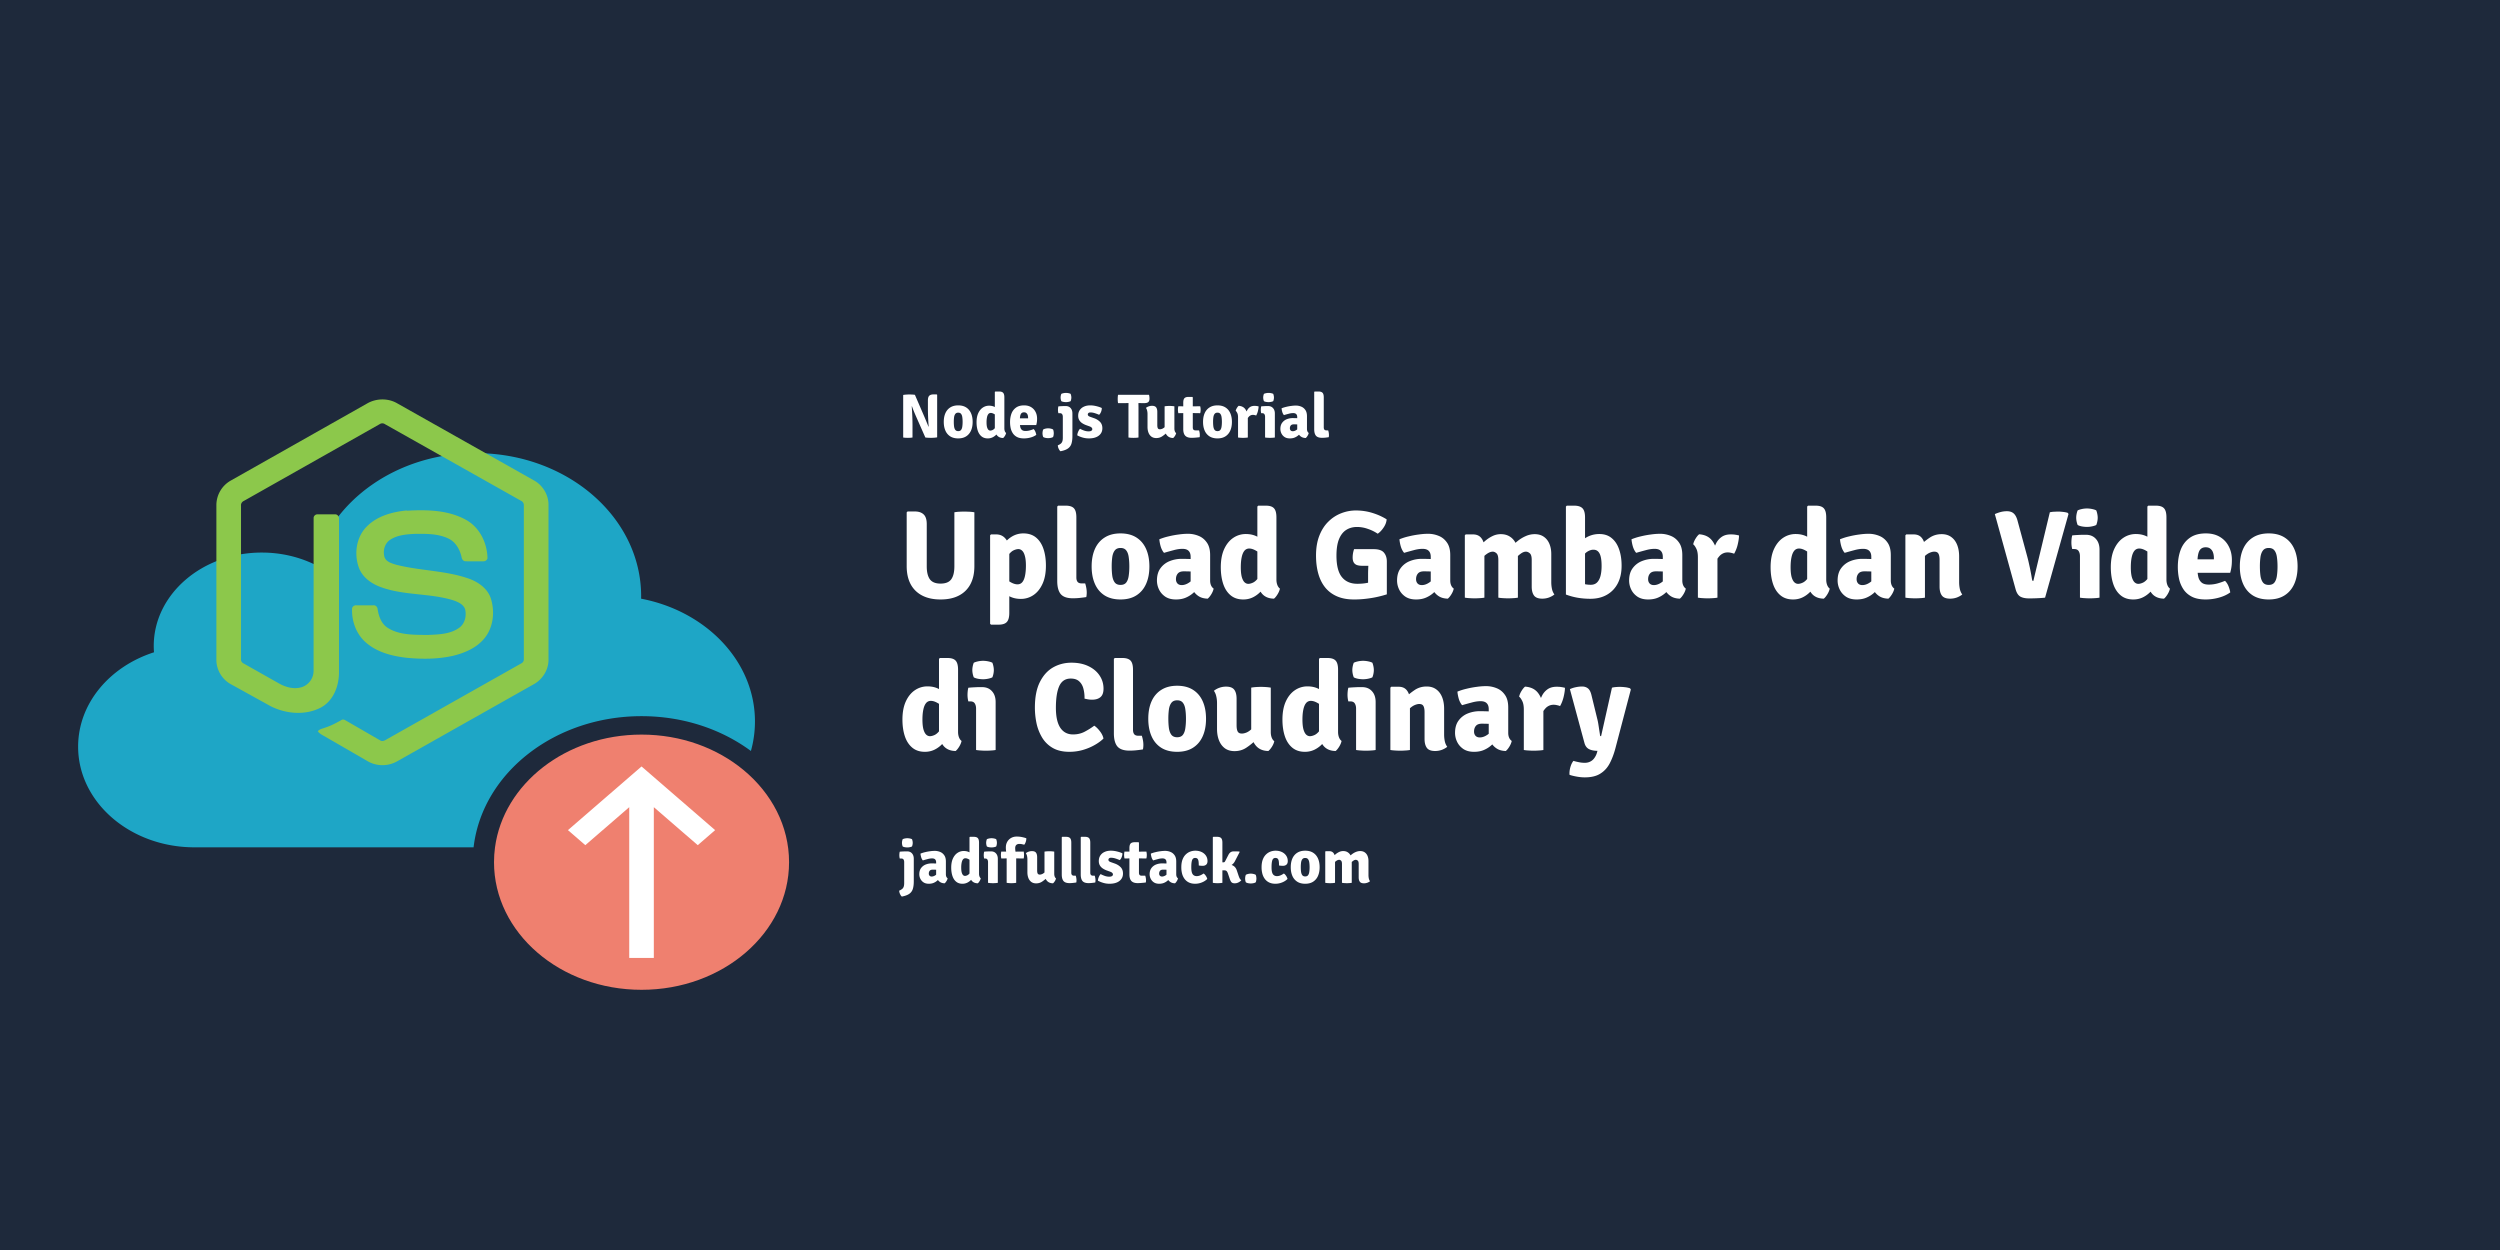
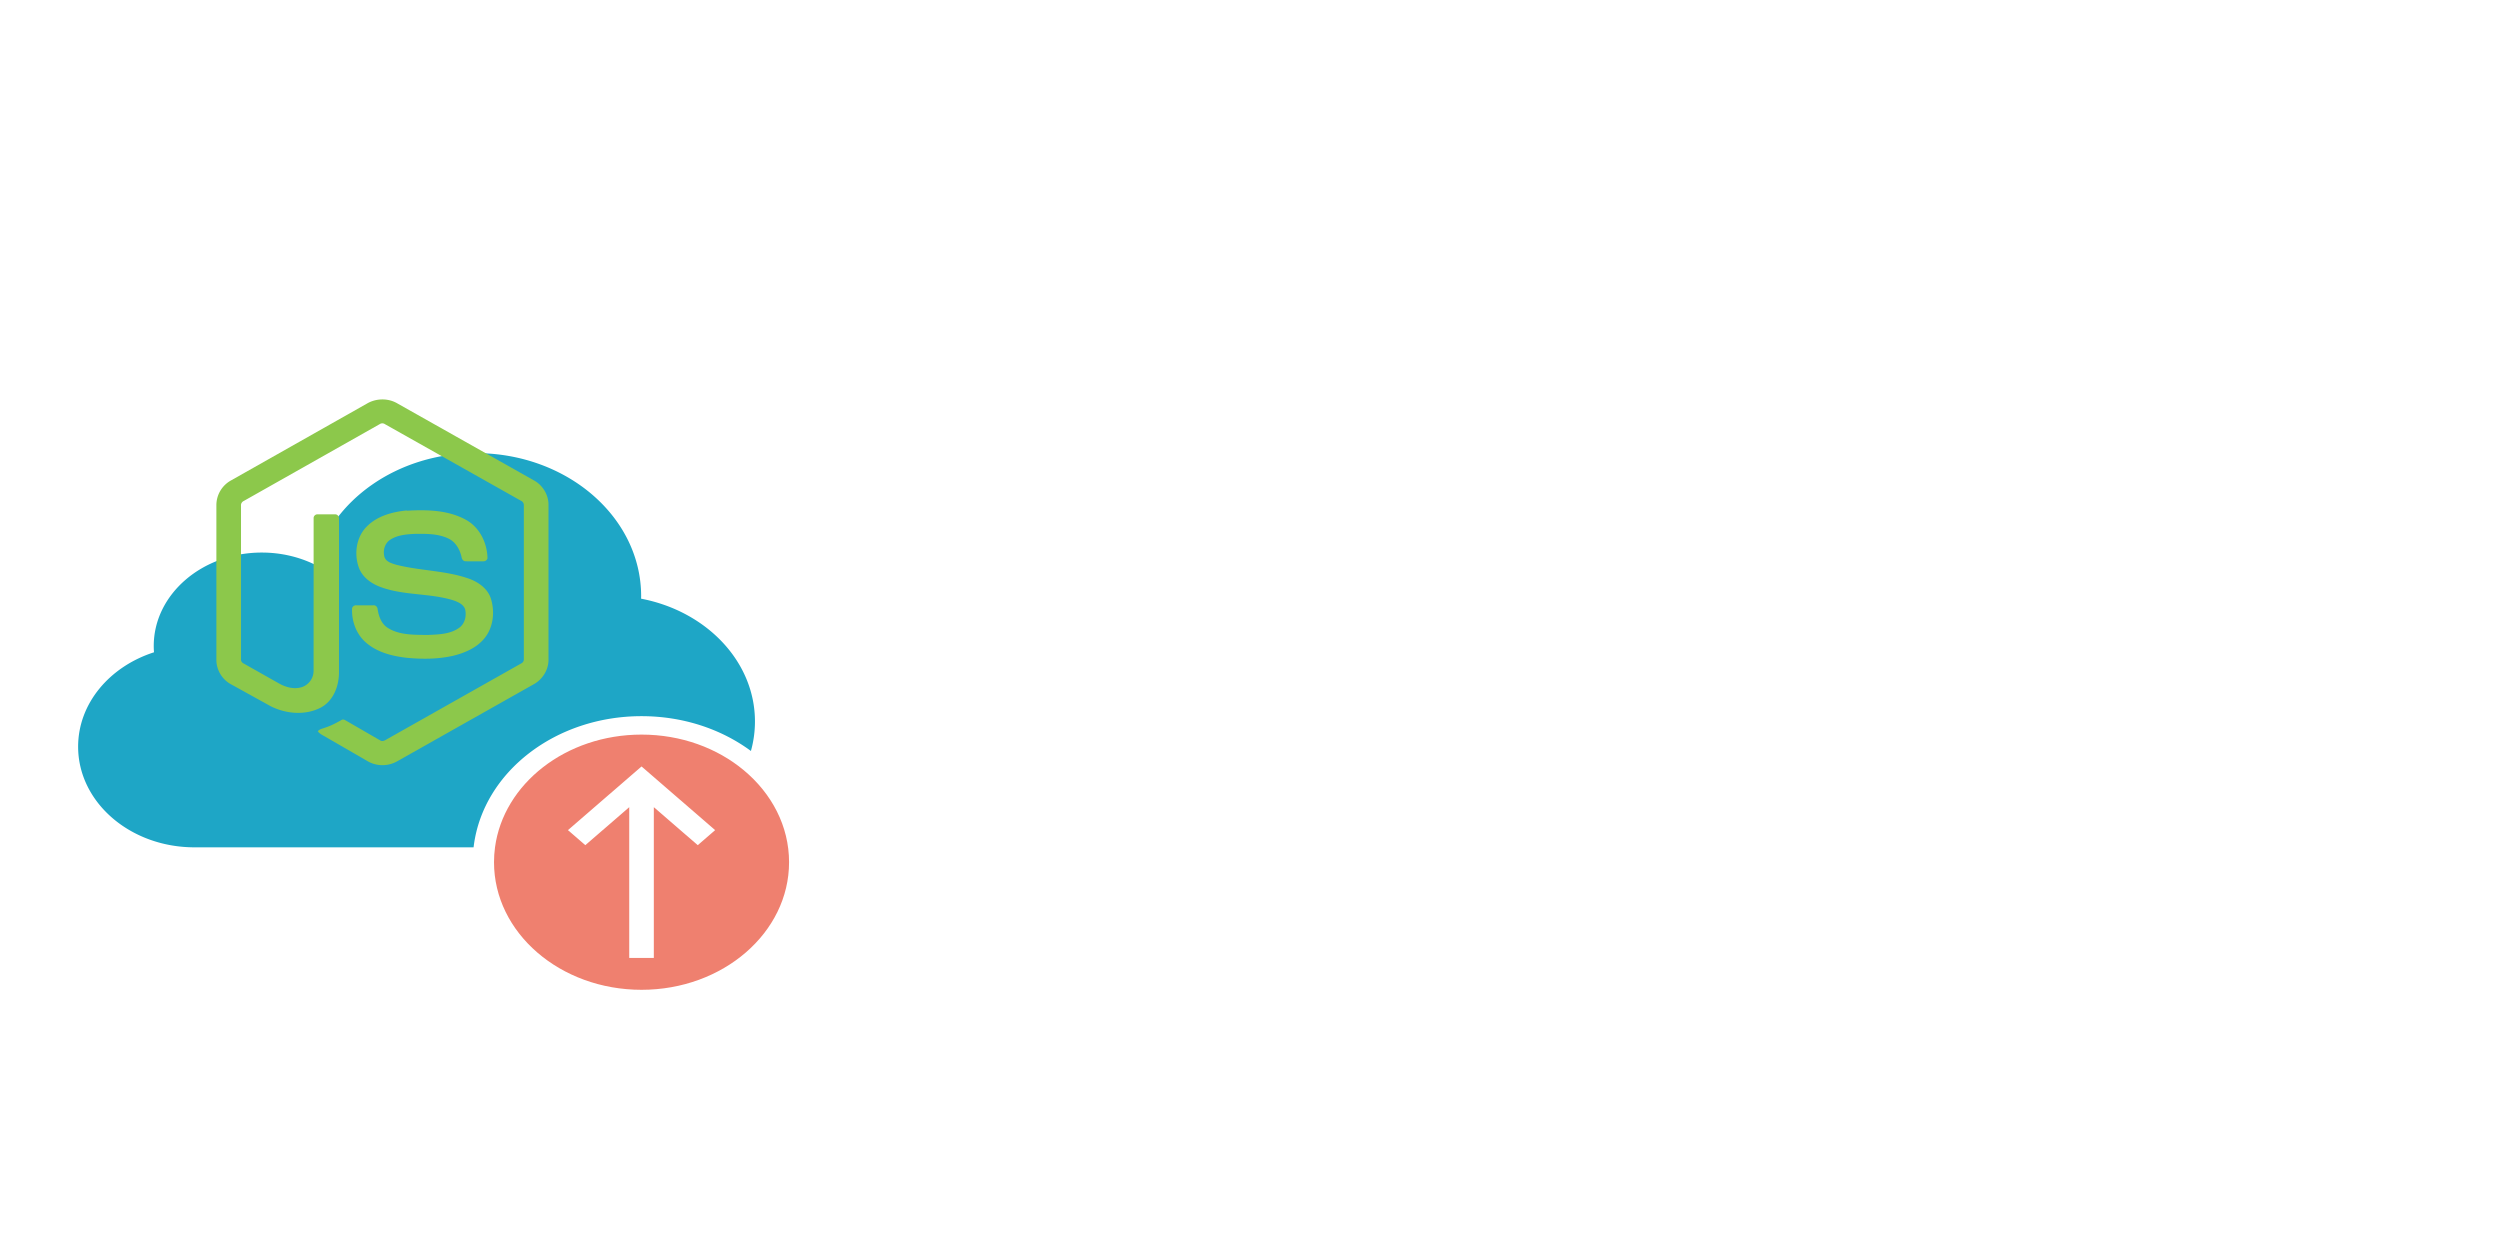
<svg xmlns="http://www.w3.org/2000/svg" width="640" height="320" fill="none">
-   <path fill="#1E293B" d="M0 0h640v320H0z" />
  <path fill="#fff" d="M263.928 231.616q0 1.16-.24 1.936-.24.784-.896 1.256t-1.92.712q-.264-.208-.464-.648a2.3 2.3 0 0 1-.216-.864 3.3 3.3 0 0 0 .744-.424q.28-.224.408-.584t.128-.952v-5.344q0-.4-.168-.664t-.592-.264h-.376a3.4 3.4 0 0 1-.104-.848q0-.208.024-.44a3 3 0 0 1 .08-.456q.424-.04.848-.056.432-.024.688-.024h.344q.8 0 1.256.52.456.512.456 1.392zm-3.024-9.848q0-.224.048-.464.048-.248.136-.472a2.4 2.4 0 0 1 .536-.176q.336-.072.656-.072.328 0 .664.072.344.072.528.176a2.6 2.6 0 0 1 .136.48q.048.248.048.456 0 .216-.048.464t-.136.464a2 2 0 0 1-.528.176 3 3 0 0 1-.664.072 3.6 3.6 0 0 1-.664-.064 1.7 1.7 0 0 1-.528-.184 2.5 2.5 0 0 1-.136-.464 2.5 2.5 0 0 1-.048-.464m4.435 8.048q0-.968.448-1.576a2.67 2.67 0 0 1 1.168-.912 4.1 4.1 0 0 1 1.552-.296q.36 0 .904.016.552.016.992.104v1.584a4 4 0 0 0-.832-.088q-.48-.016-.8-.016-.536 0-.768.288-.231.28-.232.728 0 .32.2.536a.7.7 0 0 0 .536.208q.48 0 .976-.344.497-.344.84-.944l.352 1.584a8 8 0 0 1-.712.728 3.4 3.4 0 0 1-.936.592q-.536.232-1.256.232-.823 0-1.368-.368a2.3 2.3 0 0 1-.8-.928 2.6 2.6 0 0 1-.264-1.128m7.256 1.032a2.2 2.2 0 0 1-.296.712q-.231.384-.464.568-.703-.016-1.168-.32a2.2 2.2 0 0 1-.704-.744 2.9 2.9 0 0 1-.312-.872v-3.424q0-.504-.256-.76-.248-.256-.792-.256-.511 0-1.12.168a51 51 0 0 0-1.24.344 2.2 2.2 0 0 1-.416-.784 5 5 0 0 1-.184-.952 7.5 7.5 0 0 1 1.192-.376q.656-.16 1.304-.24a9 9 0 0 1 1.168-.088q.705 0 1.352.264.648.256 1.064.856.424.593.424 1.608v3.256q0 .344.104.608.113.264.344.432m8.037-1.16q0 .384.12.696.128.312.328.464a2.4 2.4 0 0 1-.304.712q-.224.384-.456.568-1.056-.016-1.592-.712t-.536-1.696v-9.384l.112-.112h.976q.736 0 1.04.336.312.336.312 1.168zm-7.12-1.584q0-1.376.432-2.32.44-.952 1.168-1.44a2.83 2.83 0 0 1 1.608-.488q.832 0 1.472.344.648.336 1.176.664l-.4 1.776a7 7 0 0 0-.944-.648q-.48-.28-.872-.28a.77.77 0 0 0-.624.296q-.232.288-.344.832a6.3 6.3 0 0 0-.112 1.28q0 .736.12 1.208.128.464.344.688a.7.7 0 0 0 .496.216q.256 0 .592-.152.344-.16.664-.592.328-.44.536-1.28l.56 1.416a2.7 2.7 0 0 1-.488 1.248q-.416.6-1.072.984a2.77 2.77 0 0 1-1.44.384q-.967 0-1.608-.528-.64-.528-.952-1.464t-.312-2.144M285.441 232a6 6 0 0 1-.6.072 9 9 0 0 1-1.296 0 6 6 0 0 1-.608-.072v-5.296q0-.4-.168-.664-.16-.264-.584-.264h-.24a3.4 3.4 0 0 1-.104-.848q0-.208.024-.44a3 3 0 0 1 .08-.456q.368-.04.752-.056.393-.024.656-.024h.344q.808 0 1.272.52.472.512.472 1.392zm-2.984-10.232q0-.224.048-.464a3 3 0 0 1 .136-.472q.209-.104.536-.176.336-.072.656-.072.328 0 .664.072.345.072.528.176a2.6 2.6 0 0 1 .136.48q.048.248.048.456 0 .216-.048.464t-.136.464a1.9 1.9 0 0 1-.528.176 3 3 0 0 1-.664.072q-.32 0-.664-.064a1.7 1.7 0 0 1-.528-.184 2.5 2.5 0 0 1-.136-.464 2.5 2.5 0 0 1-.048-.464m6.464 2.264 3.144-.032q.048.2.064.432a4.3 4.3 0 0 1 0 .896q-.016.24-.064.448l-3.176-.048-2.56.048a4 4 0 0 1-.072-.448 4.284 4.284 0 0 1 0-.896q.024-.233.072-.432zm-1.216 1.024a18 18 0 0 0-.128-1.04 7 7 0 0 1-.08-1.064q0-.8.344-1.424a2.6 2.6 0 0 1 .984-1q.632-.368 1.464-.368.751 0 1.392.144.64.136 1.056.296.017.424-.144.912-.152.48-.392.736a12 12 0 0 0-.576-.136 3 3 0 0 0-.656-.072q-.512 0-.8.272-.28.272-.28.816 0 .448.096.976.104.52.16.968V232a7.6 7.6 0 0 1-1.24.096q-.632 0-1.2-.096zm12.181 4.664q0 .384.12.696.128.312.328.456a2 2 0 0 1-.296.704 2.2 2.2 0 0 1-.464.552q-1.064-.016-1.624-.728t-.56-1.712v-5.672q.256-.048.592-.072a9 9 0 0 1 1.296 0q.336.024.608.072zm-6.872-3.704q0-.472-.096-.88a1.9 1.9 0 0 0-.304-.712q.28-.232.688-.384t.872-.152q.752 0 1.04.4.296.4.296 1.144v3.408q0 .536.144.8.152.256.544.256.248 0 .568-.128.329-.136.648-.44.328-.304.568-.8v2.184a8.4 8.4 0 0 1-1.216.992q-.656.44-1.512.44-.728 0-1.232-.36a2.27 2.27 0 0 1-.752-1.008q-.256-.648-.256-1.48zm12.373 4.16a4 4 0 0 1 .2 1.184q0 .137-.016.288a1 1 0 0 1-.048.272q-.36.056-.808.104a7 7 0 0 1-.912.056q-1.088 0-1.544-.536-.448-.544-.448-1.688v-9.52l.112-.112h.976q.736 0 1.04.336.312.336.312 1.168v7.688q0 .76.696.76zm4.859 0a4 4 0 0 1 .2 1.184q0 .137-.016.288a1 1 0 0 1-.048.272q-.36.056-.808.104a7 7 0 0 1-.912.056q-1.088 0-1.544-.536-.447-.544-.448-1.688v-9.52l.112-.112h.976q.737 0 1.04.336.312.336.312 1.168v7.688q0 .76.696.76zm.816 1.272q.017-.4.216-.896.208-.496.48-.784.528.272 1.088.472.568.192 1.128.192.464 0 .696-.16.24-.16.24-.4a.57.57 0 0 0-.168-.408q-.168-.184-.56-.32l-.888-.32a4.7 4.7 0 0 1-1.016-.52 2.4 2.4 0 0 1-.72-.776q-.264-.464-.264-1.104 0-.816.384-1.408a2.5 2.5 0 0 1 1.08-.912q.696-.328 1.632-.328.76 0 1.592.208t1.352.464a2.1 2.1 0 0 1-.072.64 2.6 2.6 0 0 1-.256.648 1.4 1.4 0 0 1-.36.448 10 10 0 0 0-1.08-.408 3.7 3.7 0 0 0-1.152-.192q-.32 0-.488.152a.47.47 0 0 0-.168.36q0 .208.144.352t.464.256l.992.352q.912.32 1.52.936t.608 1.64q0 1.192-.92 1.904-.912.704-2.536.704-.856 0-1.632-.24a6.7 6.7 0 0 1-1.336-.552m8.07-8.336q0-.832.304-1.168.312-.336 1.048-.336h.976l.112.112v7.704q0 .36.16.56.168.192.552.192h.896q.2.584.2 1.184 0 .137-.016.288a1 1 0 0 1-.048.272q-.44.056-1.016.104a11 11 0 0 1-1.056.056q-1.088 0-1.6-.536-.512-.544-.512-1.688zm4.336.888q.112.424.112.872 0 .488-.112.904l-2.984-.048-2.608.048a3.8 3.8 0 0 1 0-1.776l2.68.04zm.84 5.816q0-.968.448-1.576a2.67 2.67 0 0 1 1.168-.912 4.1 4.1 0 0 1 1.552-.296q.36 0 .904.016.552.016.992.104v1.584a4 4 0 0 0-.832-.088q-.48-.016-.8-.016-.536 0-.768.288-.232.28-.232.728 0 .32.2.536a.7.7 0 0 0 .536.208q.48 0 .976-.344t.84-.944l.352 1.584a8 8 0 0 1-.712.728 3.4 3.4 0 0 1-.936.592q-.536.232-1.256.232-.823 0-1.368-.368a2.3 2.3 0 0 1-.8-.928 2.6 2.6 0 0 1-.264-1.128m7.256 1.032a2.2 2.2 0 0 1-.296.712q-.231.384-.464.568-.703-.016-1.168-.32a2.2 2.2 0 0 1-.704-.744 2.9 2.9 0 0 1-.312-.872v-3.424q0-.504-.256-.76-.248-.256-.792-.256-.511 0-1.12.168a51 51 0 0 0-1.24.344 2.2 2.2 0 0 1-.416-.784 5 5 0 0 1-.184-.952 7.5 7.5 0 0 1 1.192-.376q.657-.16 1.304-.24a9 9 0 0 1 1.168-.088q.704 0 1.352.264.648.256 1.064.856.424.593.424 1.608v3.256q0 .344.104.608.113.264.344.432m5.318-3.288a7 7 0 0 0-.056-1.048q-.057-.432-.256-.656-.2-.224-.616-.224-.56 0-.776.568-.208.568-.208 1.824 0 1.272.352 1.768.351.496 1.032.496.472 0 .928-.2t.832-.472q.303.176.584.6.279.424.36.792-.537.56-1.384.896a4.6 4.6 0 0 1-1.728.336q-.864 0-1.52-.296a3 3 0 0 1-1.104-.848 3.9 3.9 0 0 1-.68-1.336 6.2 6.2 0 0 1-.224-1.736q0-1.16.304-1.968.312-.816.832-1.312.519-.504 1.152-.736a3.8 3.8 0 0 1 1.296-.232q.672 0 1.24.192.576.192.992.544.423.352.656.84.231.487.232 1.08 0 .632-.352.928-.344.288-.872.288a5.4 5.4 0 0 1-1.016-.088m6.049 4.44a6 6 0 0 1-.592.072 9 9 0 0 1-.648.024q-.656 0-1.208-.096v-11.664l.112-.112h.976q.736 0 1.048.336t.312 1.168zm4.08-2.016q.201.616.36.904.16.28.408.456a2.4 2.4 0 0 1-.744.56q-.447.224-.936.224-.535 0-.808-.248-.263-.257-.464-.864l-.472-1.384q-.176-.512-.392-.672-.207-.16-.536-.16a6.5 6.5 0 0 0-1.12.088l-.648.08v-1.72h2.512q.88 0 1.52.368.649.368.928 1.2zm-.888-3.488a2.45 2.45 0 0 1-1.056 1.064q-.68.352-1.72.352h-1.384v-1.144l1.216-.016a.6.6 0 0 0 .264-.048.6.6 0 0 0 .192-.232l.832-1.608q.225-.448.552-.68.336-.232.84-.232a32 32 0 0 1 1.4.032l.096.128zm2.631 4.416q0-.144.04-.448.048-.304.152-.52.24-.136.584-.216.353-.08.672-.08.313 0 .664.08t.592.216q.105.216.144.52.04.304.04.448t-.04.448a1.7 1.7 0 0 1-.144.52 1.7 1.7 0 0 1-.592.216 3.3 3.3 0 0 1-.664.072 3.4 3.4 0 0 1-.672-.072 1.7 1.7 0 0 1-.584-.216 1.9 1.9 0 0 1-.152-.52 4 4 0 0 1-.04-.448m8.674-3.352a6.5 6.5 0 0 0-.056-1.048q-.055-.432-.256-.656-.2-.224-.616-.224-.56 0-.776.568-.208.568-.208 1.824 0 1.272.352 1.768.353.496 1.032.496.472 0 .928-.2a4.5 4.5 0 0 0 .832-.472q.305.176.584.6.28.424.36.792-.535.56-1.384.896a4.6 4.6 0 0 1-1.728.336q-.863 0-1.52-.296a3 3 0 0 1-1.104-.848 3.9 3.9 0 0 1-.68-1.336 6.3 6.3 0 0 1-.224-1.736q0-1.16.304-1.968.313-.816.832-1.312a3.3 3.3 0 0 1 1.152-.736 3.8 3.8 0 0 1 1.296-.232q.672 0 1.24.192.576.192.992.544.425.352.656.84.232.487.232 1.08 0 .632-.352.928-.344.288-.872.288a5.5 5.5 0 0 1-1.016-.088m10.397.448q0 1.28-.424 2.232a3.3 3.3 0 0 1-1.248 1.48q-.815.52-2.024.52-1.215 0-2.04-.528a3.26 3.26 0 0 1-1.24-1.48q-.416-.952-.416-2.224 0-1.289.416-2.232.425-.952 1.248-1.472.825-.528 2.032-.528 1.216 0 2.04.528t1.24 1.48q.417.944.416 2.224m-4.824 0q0 .656.072 1.192.08.536.32.856.249.312.736.312.496 0 .736-.312.24-.32.312-.856.08-.536.08-1.192a8 8 0 0 0-.08-1.2q-.072-.536-.312-.848-.24-.32-.736-.32-.487 0-.736.32-.24.312-.32.848a9 9 0 0 0-.072 1.2m7.312-4.104q.711 0 1.08.496.375.487.376 1.32V232a6 6 0 0 1-.6.072 9 9 0 0 1-1.296 0 6 6 0 0 1-.608-.072v-7.984l.112-.112zm3.232 3.28q0-.64-.232-.856-.233-.216-.488-.216-.345.008-.728.272a3.4 3.4 0 0 0-.688.648 2.5 2.5 0 0 0-.448.752v-2.16q.375-.424.824-.824.456-.408.976-.664a2.4 2.4 0 0 1 1.096-.264q.695 0 1.184.328.495.32.752.888.255.568.256 1.304V232a6 6 0 0 1-.6.072 9 9 0 0 1-1.296 0 6 6 0 0 1-.608-.072zm4.28-.016q0-.64-.248-.848a.75.75 0 0 0-.496-.208q-.312 0-.688.272-.369.264-.696.672a3.8 3.8 0 0 0-.52.816v-2.312q.36-.432.848-.816a4.5 4.5 0 0 1 1.048-.632q.567-.24 1.128-.24.704 0 1.176.336.472.328.712.904t.24 1.312V230q0 .464.088.88.087.408.312.712a2.5 2.5 0 0 1-.68.384 2.5 2.5 0 0 1-.88.152q-.753 0-1.048-.4-.297-.4-.296-1.152zM239.616 101.976q-.04.544-.4 1.064-.352.52-.744.776a5.3 5.3 0 0 0-1.28-.624 4.1 4.1 0 0 0-1.36-.24q-.808 0-1.4.384t-.92 1.192q-.32.808-.32 2.096 0 1.872.688 2.736.696.864 1.984.864a6.3 6.3 0 0 0 1.408-.144q.624-.144 1.032-.256l1.336 1.752q-.464.151-1.12.312-.648.152-1.432.248-.784.104-1.664.104-1.232 0-2.144-.392a3.9 3.9 0 0 1-1.512-1.128q-.6-.737-.896-1.776t-.296-2.336q0-1.456.424-2.536.424-1.088 1.152-1.808a4.75 4.75 0 0 1 1.64-1.072 5.1 5.1 0 0 1 1.888-.36 7 7 0 0 1 2.104.32 7.7 7.7 0 0 1 1.832.824m-2.376 7.056q0-.569.04-1.2.04-.64.192-1.176l2.168.72v4.2l-2.4.032zm.712-3.24q.952 0 1.32.448.368.44.368 1.136v.544h-3.152q-.616 0-.92-.232-.304-.233-.304-.84 0-.256.048-.544.056-.288.136-.512zm10.389 2.216q0 1.28-.424 2.232a3.3 3.3 0 0 1-1.248 1.48q-.816.52-2.024.52-1.217 0-2.04-.528a3.25 3.25 0 0 1-1.24-1.48q-.416-.952-.416-2.224 0-1.288.416-2.232.423-.952 1.248-1.472.823-.528 2.032-.528 1.215 0 2.04.528.823.528 1.24 1.48.416.944.416 2.224m-4.824 0q0 .656.072 1.192.08.536.32.856.247.312.736.312.496 0 .736-.312.24-.32.312-.856.08-.536.08-1.192 0-.664-.08-1.2-.072-.536-.312-.848-.24-.32-.736-.32-.489 0-.736.32-.24.312-.32.848a9 9 0 0 0-.072 1.2m9.823 2.168a4 4 0 0 1 .2 1.184q0 .136-.016.288a1 1 0 0 1-.048.272q-.36.056-.808.104a7 7 0 0 1-.912.056q-1.088 0-1.544-.536-.448-.544-.448-1.688v-9.52l.112-.112h.976q.736 0 1.04.336.312.336.312 1.168v7.688q0 .76.696.76zm1.031-.36q0-.968.448-1.576a2.66 2.66 0 0 1 1.168-.912 4.1 4.1 0 0 1 1.552-.296q.36 0 .904.016.551.016.992.104v1.584a4 4 0 0 0-.832-.088q-.48-.016-.8-.016-.537 0-.768.288-.232.28-.232.728 0 .32.2.536.2.208.536.208.48 0 .976-.344.495-.344.84-.944l.352 1.584a8 8 0 0 1-.712.728 3.4 3.4 0 0 1-.936.592q-.536.232-1.256.232-.825 0-1.368-.368a2.3 2.3 0 0 1-.8-.928 2.6 2.6 0 0 1-.264-1.128m7.256 1.032a2.3 2.3 0 0 1-.296.712q-.233.384-.464.568-.705-.016-1.168-.32a2.2 2.2 0 0 1-.704-.744 2.9 2.9 0 0 1-.312-.872v-3.424q0-.504-.256-.76-.249-.256-.792-.256-.513 0-1.12.168-.609.16-1.24.344a2.2 2.2 0 0 1-.416-.784 4.8 4.8 0 0 1-.184-.952 7.4 7.4 0 0 1 1.192-.376q.656-.16 1.304-.24a9 9 0 0 1 1.168-.088q.704 0 1.352.264.647.256 1.064.856.423.592.424 1.608v3.256q0 .344.104.608.111.264.344.432m2.475-6.944q.72 0 1.08.496.368.487.368 1.32V112a6 6 0 0 1-.6.072 9 9 0 0 1-1.296 0 6 6 0 0 1-.608-.072v-7.984l.112-.112zm5.824 6.096q0 .464.088.88.087.408.312.712a2.5 2.5 0 0 1-.68.384 2.5 2.5 0 0 1-.88.152q-.753 0-1.048-.4t-.296-1.152v-3.4q0-.544-.144-.8-.137-.264-.536-.264-.249 0-.576.136-.321.128-.648.432a2.8 2.8 0 0 0-.568.808v-2.192a9 9 0 0 1 1.224-.984q.663-.44 1.512-.44.735 0 1.232.368.495.36.752 1 .256.64.256 1.48zm9.014-4.832q-.2.144-.328.464a1.9 1.9 0 0 0-.12.688v4.224q0 1.12-.104 1.848-.097.736-.28 1.192-.185.464-.44.784a2.7 2.7 0 0 1-1.256.888 5.2 5.2 0 0 1-1.744.28 8.6 8.6 0 0 1-1.568-.152 8.3 8.3 0 0 1-1.44-.376q0-.44.176-.968t.44-.84q.511.224 1.072.352.56.128 1.088.128.584 0 .936-.2a1.17 1.17 0 0 0 .52-.568q.16-.368.16-.856v-5.768q0-1 .536-1.688.536-.696 1.592-.712.231.176.472.568.24.384.288.712m-7.584 2.856q0-1.376.44-2.32.44-.953 1.168-1.44a2.8 2.8 0 0 1 1.6-.488q.783 0 1.328.256.552.257.912.624.367.368.568.72l-.408 2.04q-.465-.872-1-1.328-.528-.456-.96-.456-.585 0-.84.648-.248.64-.248 1.76 0 1.112.264 1.616.272.496.68.496.48 0 .936-.328.464-.328.776-.976l.352 1.736a3.308 3.308 0 0 1-1.616 1.376q-.513.2-1.072.2-.977 0-1.616-.528t-.952-1.456q-.312-.936-.312-2.152m11.822 3.024q.048-.544.336-1.064.288-.528.656-.848.672.4 1.528.728.855.32 1.712.32.696 0 1-.336.303-.336.304-.72 0-.256-.168-.584-.168-.336-.84-.616l-1.928-.8q-.992-.416-1.64-1.112t-.648-1.84q0-1 .52-1.752a3.46 3.46 0 0 1 1.4-1.168q.887-.424 1.976-.424 1.135 0 2.128.296 1 .296 1.624.624-.033.552-.264 1.064-.225.504-.6.848a10 10 0 0 0-1.424-.528q-.816-.248-1.464-.248-.689 0-.984.312-.288.312-.288.632 0 .304.2.544.208.24.735.464l1.969.808q.775.32 1.312.8.543.472.824 1.072.28.592.28 1.288 0 .968-.472 1.752-.465.776-1.4 1.232-.936.448-2.336.448a7.7 7.7 0 0 1-2.064-.304 7.3 7.3 0 0 1-1.984-.888m10.746-2.232v-1.72h3.016v-.184q0-.368-.104-.672a1.04 1.04 0 0 0-.336-.496q-.224-.192-.608-.192-.584 0-.824.48-.232.48-.232 1.48v.752q0 .544.096 1.016t.408.76.952.288q.543 0 1.064-.136a8 8 0 0 0 1.008-.344q.28.272.448.688t.224.792a4.5 4.5 0 0 1-1.456.672 6.2 6.2 0 0 1-1.696.24q-1.057 0-1.744-.344a2.84 2.84 0 0 1-1.088-.944 4 4 0 0 1-.568-1.344 7.4 7.4 0 0 1-.16-1.544q0-1.208.36-2.176.368-.976 1.16-1.544t2.064-.568q1.056 0 1.8.448.743.448 1.136 1.216.4.76.4 1.728 0 .536-.056.896a6 6 0 0 1-.16.752zm12.201-4.776q0 .44-.16 1.128a4.4 4.4 0 0 1-.464 1.208 2 2 0 0 0-.416-.112 10 10 0 0 0-.408-.056q-.32 0-.576.12-.255.113-.464.336a3 3 0 0 0-.392.552q-.184.328-.352.752l-.28-.376q.04-.664.168-1.312.129-.656.392-1.192.264-.536.72-.856.465-.328 1.168-.328.369 0 .592.04.232.031.472.096m-5.864 1.136q.065-.336.296-.72.233-.392.464-.568 1.113.08 1.672.824.568.736.672 1.936V112a6 6 0 0 1-.592.072 9 9 0 0 1-1.304 0 6 6 0 0 1-.608-.072v-5.168q0-.712-.208-1.112-.2-.408-.392-.544M310.285 112a6 6 0 0 1-.6.072 9 9 0 0 1-1.296 0 6 6 0 0 1-.608-.072v-5.296q0-.4-.168-.664-.16-.264-.584-.264h-.24a3.4 3.4 0 0 1-.104-.848q0-.208.024-.44a3 3 0 0 1 .08-.456q.368-.04.752-.056.392-.024.656-.024h.344q.809 0 1.272.52.472.512.472 1.392zm-2.984-10.232q0-.224.048-.464.048-.248.136-.472a2.4 2.4 0 0 1 .536-.176q.336-.072.656-.072.328 0 .664.072.343.072.528.176a2.6 2.6 0 0 1 .136.48q.048.247.048.456 0 .216-.048.464t-.136.464a2 2 0 0 1-.528.176 3 3 0 0 1-.664.072 3.6 3.6 0 0 1-.664-.064 1.7 1.7 0 0 1-.528-.184 2.5 2.5 0 0 1-.136-.464 2.5 2.5 0 0 1-.048-.464m5.998 7.048v-1.72h3.016v-.184q0-.368-.104-.672a1.04 1.04 0 0 0-.336-.496q-.224-.192-.608-.192-.584 0-.824.48-.232.48-.232 1.48v.752q0 .544.096 1.016t.408.76.952.288q.543 0 1.064-.136a8 8 0 0 0 1.008-.344q.28.272.448.688t.224.792a4.5 4.5 0 0 1-1.456.672 6.2 6.2 0 0 1-1.696.24q-1.057 0-1.744-.344a2.84 2.84 0 0 1-1.088-.944 4 4 0 0 1-.568-1.344 7.4 7.4 0 0 1-.16-1.544q0-1.208.36-2.176.368-.976 1.16-1.544t2.064-.568q1.056 0 1.8.448.743.448 1.136 1.216.4.76.4 1.728 0 .536-.056.896a6 6 0 0 1-.16.752zm6.169 2.632q.017-.4.216-.896.209-.496.48-.784.528.272 1.088.472.569.192 1.128.192.465 0 .696-.16.24-.16.24-.4a.57.57 0 0 0-.168-.408q-.168-.184-.56-.32l-.888-.32a4.7 4.7 0 0 1-1.016-.52 2.4 2.4 0 0 1-.72-.776q-.264-.463-.264-1.104 0-.816.384-1.408a2.5 2.5 0 0 1 1.08-.912q.696-.328 1.632-.328.76 0 1.592.208t1.352.464a2.1 2.1 0 0 1-.072.64 2.5 2.5 0 0 1-.256.648 1.35 1.35 0 0 1-.36.448 10 10 0 0 0-1.08-.408 3.7 3.7 0 0 0-1.152-.192q-.32 0-.488.152a.47.47 0 0 0-.168.36q0 .208.144.352t.464.256l.992.352q.912.32 1.52.936t.608 1.64q0 1.192-.92 1.904-.912.704-2.536.704-.855 0-1.632-.24a6.7 6.7 0 0 1-1.336-.552M229.54 132.754q.63-.27 1.44-.468a7 7 0 0 1 1.602-.198q1.512 0 2.196.666.702.648.99 2.502l1.512 9.306q.198 1.17.378 2.502.198 1.332.36 2.556.18 1.224.252 2.088.036.342.108.414t.252.072l2.97-19.314a16 16 0 0 1 1.836-.198q1.008-.072 1.854-.072.882 0 1.872.072.99.054 1.8.198l2.754 18.828q.054.36.144.432.09.054.252.054.108-.99.27-2.322.18-1.332.378-2.736.216-1.422.414-2.646l2.052-12.078q.63-.144 1.296-.18.684-.036 1.278-.036.684 0 1.422.108.738.09 1.296.27l.288.36-4.77 24.03q-.99.108-2.394.18-1.386.072-2.52.072-1.278 0-2.268-.432-.972-.432-1.242-2.178l-1.224-7.776q-.324-2.124-.612-4.392-.27-2.268-.414-3.96h-.288q-.18 1.692-.504 3.96a142 142 0 0 1-.666 4.392l-1.638 10.134a47 47 0 0 1-2.34.18 45 45 0 0 1-2.466.072q-1.386 0-2.358-.432t-1.314-2.178zm48.32 15.264q0 2.88-.954 5.022t-2.808 3.33q-1.836 1.17-4.554 1.17-2.736 0-4.59-1.188t-2.79-3.33-.936-5.004q0-2.898.936-5.022.954-2.142 2.808-3.312 1.854-1.188 4.572-1.188 2.736 0 4.59 1.188t2.79 3.33q.936 2.124.936 5.004m-10.854 0q0 1.476.162 2.682.18 1.206.72 1.926.558.702 1.656.702 1.116 0 1.656-.702.54-.72.702-1.926.18-1.206.18-2.682 0-1.494-.18-2.7-.162-1.206-.702-1.908-.54-.72-1.656-.72-1.098 0-1.656.72-.54.702-.72 1.908a20 20 0 0 0-.162 2.7m26.225-8.928q0 .99-.36 2.538-.36 1.53-1.044 2.718a4.5 4.5 0 0 0-.936-.252q-.45-.072-.918-.126-.72 0-1.296.27-.576.252-1.044.756t-.882 1.242-.792 1.692l-.63-.846q.09-1.494.378-2.952.288-1.476.882-2.682t1.62-1.926q1.044-.738 2.628-.738.828 0 1.332.09.522.072 1.062.216m-13.194 2.556q.144-.756.666-1.62.522-.882 1.044-1.278 2.502.18 3.762 1.854 1.278 1.656 1.512 4.356V157q-.594.108-1.332.162a20 20 0 0 1-2.934 0q-.738-.054-1.368-.162v-11.628q0-1.602-.468-2.502-.45-.918-.882-1.224M300.916 157q-.594.108-1.332.162-.72.054-1.458.054-1.476 0-2.718-.216v-26.244l.252-.252h2.196q1.656 0 2.358.756t.702 2.628zm9.18-4.536q.45 1.386.81 2.034.36.63.918 1.026a5.4 5.4 0 0 1-1.674 1.26 4.65 4.65 0 0 1-2.106.504q-1.206 0-1.818-.558-.594-.576-1.044-1.944l-1.062-3.114q-.396-1.152-.882-1.512-.468-.36-1.206-.36-.774 0-1.35.054t-1.17.144l-1.458.18v-3.87h5.652q1.98 0 3.42.828 1.458.828 2.088 2.7zm-1.998-7.848a5.5 5.5 0 0 1-2.376 2.394q-1.53.792-3.87.792h-3.114v-2.574l2.736-.036q.396 0 .594-.108.216-.126.432-.522l1.872-3.618q.504-1.008 1.242-1.53.756-.522 1.89-.522a68 68 0 0 1 3.15.072l.216.288zm8.094 5.22v-3.87h6.786v-.414q0-.828-.234-1.512-.234-.702-.756-1.116-.504-.432-1.368-.432-1.314 0-1.854 1.08-.522 1.08-.522 3.33v1.692q0 1.224.216 2.286t.918 1.71 2.142.648q1.224 0 2.394-.306a19 19 0 0 0 2.268-.774q.63.612 1.008 1.548a8 8 0 0 1 .504 1.782q-1.368.99-3.276 1.512-1.89.54-3.816.54-2.376 0-3.924-.774-1.548-.792-2.448-2.124a9 9 0 0 1-1.278-3.024 16.7 16.7 0 0 1-.36-3.474q0-2.718.81-4.896.828-2.196 2.61-3.474t4.644-1.278q2.376 0 4.05 1.008a6.7 6.7 0 0 1 2.556 2.736q.9 1.71.9 3.888 0 1.206-.126 2.016a13 13 0 0 1-.36 1.692zm27.453-10.746q0 .99-.36 2.538-.36 1.53-1.044 2.718a4.5 4.5 0 0 0-.936-.252q-.45-.072-.918-.126-.72 0-1.296.27-.576.252-1.044.756t-.882 1.242-.792 1.692l-.63-.846q.09-1.494.378-2.952.288-1.476.882-2.682t1.62-1.926q1.044-.738 2.628-.738.828 0 1.332.09.522.072 1.062.216m-13.194 2.556q.144-.756.666-1.62.522-.882 1.044-1.278 2.502.18 3.762 1.854 1.278 1.656 1.512 4.356V157q-.594.108-1.332.162a20 20 0 0 1-2.934 0q-.738-.054-1.368-.162v-11.628q0-1.602-.468-2.502-.45-.918-.882-1.224m33.389-.882q0 2.808-1.152 4.716a7.3 7.3 0 0 1-3.132 2.862q-1.98.954-4.536.954h-5.274v-4.212q.486-.036 1.494-.072t1.962-.054a43 43 0 0 1 1.332-.036q1.44 0 2.178-.684a3.37 3.37 0 0 0 .99-1.638q.252-.972.252-1.836a7 7 0 0 0-.252-1.8 3.37 3.37 0 0 0-.99-1.656q-.738-.684-2.178-.684h-1.08q-.522-.018-1.26-.036V157q-.72.126-1.53.162a21 21 0 0 1-1.368.054q-.522 0-1.368-.054a11 11 0 0 1-1.512-.162v-24.408l.252-.252q2.304-.054 4.302-.09a151 151 0 0 1 4.05-.054q2.556 0 4.536.936a6.94 6.94 0 0 1 3.132 2.826q1.152 1.89 1.152 4.806m17.942 7.254q0 2.88-.954 5.022t-2.808 3.33q-1.836 1.17-4.554 1.17-2.736 0-4.59-1.188t-2.79-3.33-.936-5.004q0-2.898.936-5.022.954-2.142 2.808-3.312 1.854-1.188 4.572-1.188 2.736 0 4.59 1.188t2.79 3.33q.936 2.124.936 5.004m-10.854 0q0 1.476.162 2.682.18 1.206.72 1.926.558.702 1.656.702 1.116 0 1.656-.702.54-.72.702-1.926.18-1.206.18-2.682 0-1.494-.18-2.7-.162-1.206-.702-1.908-.54-.72-1.656-.72-1.098 0-1.656.72-.54.702-.72 1.908a20 20 0 0 0-.162 2.7m29.663 0q0 2.88-.954 5.022t-2.808 3.33q-1.836 1.17-4.554 1.17-2.736 0-4.59-1.188t-2.79-3.33-.936-5.004q0-2.898.936-5.022.954-2.142 2.808-3.312 1.854-1.188 4.572-1.188 2.736 0 4.59 1.188t2.79 3.33q.936 2.124.936 5.004m-10.854 0q0 1.476.162 2.682.18 1.206.72 1.926.558.702 1.656.702 1.116 0 1.656-.702.54-.72.702-1.926.18-1.206.18-2.682 0-1.494-.18-2.7-.162-1.206-.702-1.908-.54-.72-1.656-.72-1.098 0-1.656.72-.54.702-.72 1.908a20 20 0 0 0-.162 2.7m22.103 4.878q.198.594.324 1.296.126.684.126 1.368 0 .306-.036.648a2.3 2.3 0 0 1-.108.612q-.81.126-1.818.234a17 17 0 0 1-2.052.126q-2.448 0-3.474-1.206-1.008-1.224-1.008-3.798v-21.42l.252-.252h2.196q1.656 0 2.34.756.702.756.702 2.628v17.298q0 1.71 1.566 1.71zm31.741-8.208q0 2.106-.306 4.068a11.7 11.7 0 0 1-1.152 3.636q-.864 1.692-2.592 3.024-.828.648-1.998 1.044t-2.394.576q-1.206.18-2.214.18a253 253 0 0 1-6.012-.072l-3.042-.072-.252-.252v-24.228l.252-.252q1.548-.054 3.024-.09 1.494-.036 2.988-.036 1.494-.018 3.042-.018 1.008 0 2.232.18t2.394.594q1.17.396 1.98 1.044 1.71 1.332 2.574 3.024t1.17 3.636q.306 1.926.306 4.014m-5.922 0q0-1.368-.18-2.772a9.5 9.5 0 0 0-.648-2.592q-.486-1.188-1.422-1.908-.936-.738-2.484-.738h-1.764l-1.8-.036v16.11a96 96 0 0 1 1.8-.018h1.764q1.548 0 2.484-.72.936-.738 1.422-1.926.486-1.206.648-2.61.18-1.422.18-2.79m11.951 5.148v-3.87h6.786v-.414q0-.828-.234-1.512-.234-.702-.756-1.116-.504-.432-1.368-.432-1.314 0-1.854 1.08-.522 1.08-.522 3.33v1.692q0 1.224.216 2.286t.918 1.71 2.142.648q1.224 0 2.394-.306a19 19 0 0 0 2.268-.774q.63.612 1.008 1.548a8 8 0 0 1 .504 1.782q-1.368.99-3.276 1.512-1.89.54-3.816.54-2.376 0-3.924-.774-1.548-.792-2.448-2.124a9 9 0 0 1-1.278-3.024 16.7 16.7 0 0 1-.36-3.474q0-2.718.81-4.896.828-2.196 2.61-3.474t4.644-1.278q2.376 0 4.05 1.008a6.7 6.7 0 0 1 2.556 2.736q.9 1.71.9 3.888 0 1.206-.126 2.016a13 13 0 0 1-.36 1.692zm17.697-11.052q1.62 0 2.43 1.116.828 1.098.828 2.97V157q-.594.108-1.35.162a20 20 0 0 1-2.916 0q-.738-.054-1.368-.162v-17.964l.252-.252zm13.104 13.716q0 1.044.198 1.98.198.918.702 1.602-.612.504-1.53.864a5.6 5.6 0 0 1-1.98.342q-1.692 0-2.358-.9t-.666-2.592v-7.65q0-1.224-.324-1.8-.306-.594-1.206-.594-.558 0-1.296.306-.72.288-1.458.972-.72.684-1.278 1.818v-4.932a20.4 20.4 0 0 1 2.754-2.214q1.494-.99 3.402-.99 1.656 0 2.772.828 1.116.81 1.692 2.25t.576 3.33zm20.282-10.872q-.45.324-.738 1.044a4.3 4.3 0 0 0-.27 1.548v9.504q0 2.52-.234 4.158-.216 1.656-.63 2.682-.414 1.044-.99 1.764-1.062 1.368-2.826 1.998t-3.924.63q-1.692 0-3.528-.342-1.836-.324-3.24-.846 0-.99.396-2.178t.99-1.89q1.152.504 2.412.792t2.448.288q1.314 0 2.106-.45.81-.45 1.17-1.278t.36-1.926v-12.978q0-2.25 1.206-3.798 1.206-1.566 3.582-1.602.522.396 1.062 1.278.54.864.648 1.602m-17.064 6.426q0-3.096.99-5.22.99-2.142 2.628-3.24a6.33 6.33 0 0 1 3.6-1.098q1.764 0 2.988.576 1.242.576 2.052 1.404.828.828 1.278 1.62l-.918 4.59q-1.044-1.962-2.25-2.988-1.188-1.026-2.16-1.026-1.314 0-1.89 1.458-.558 1.44-.558 3.96 0 2.502.594 3.636.612 1.116 1.53 1.116 1.08 0 2.106-.738 1.044-.738 1.746-2.196l.792 3.906a7.3 7.3 0 0 1-1.53 1.818 7.4 7.4 0 0 1-2.106 1.278 6.6 6.6 0 0 1-2.412.45q-2.196 0-3.636-1.188t-2.142-3.276q-.702-2.106-.702-4.842m19.228 4.032q0-2.178 1.008-3.546a6 6 0 0 1 2.628-2.052 9.2 9.2 0 0 1 3.492-.666q.81 0 2.034.036 1.242.036 2.232.234v3.564q-.774-.18-1.872-.198-1.08-.036-1.8-.036-1.206 0-1.728.648-.522.63-.522 1.638 0 .72.45 1.206.45.468 1.206.468 1.08 0 2.196-.774t1.89-2.124l.792 3.564a17 17 0 0 1-1.602 1.638q-.9.81-2.106 1.332t-2.826.522q-1.854 0-3.078-.828a5.2 5.2 0 0 1-1.8-2.088q-.594-1.26-.594-2.538m16.326 2.322q-.144.738-.666 1.602t-1.044 1.278q-1.584-.036-2.628-.72-1.026-.684-1.584-1.674-.54-1.008-.702-1.962v-7.704q0-1.134-.576-1.71-.558-.576-1.782-.576-1.152 0-2.52.378-1.368.36-2.79.774-.594-.684-.936-1.764a11 11 0 0 1-.414-2.142 17 17 0 0 1 2.682-.846q1.476-.36 2.934-.54 1.476-.198 2.628-.198 1.584 0 3.042.594 1.458.576 2.394 1.926.954 1.332.954 3.618v7.326q0 .774.234 1.368.252.594.774.972m5.569-15.624q1.62 0 2.43 1.116.828 1.098.828 2.97V157q-.594.108-1.35.162a20 20 0 0 1-2.916 0q-.738-.054-1.368-.162v-17.964l.252-.252zm13.104 13.716q0 1.044.198 1.98.198.918.702 1.602-.612.504-1.53.864a5.6 5.6 0 0 1-1.98.342q-1.692 0-2.358-.9t-.666-2.592v-7.65q0-1.224-.324-1.8-.306-.594-1.206-.594-.558 0-1.296.306-.72.288-1.458.972-.72.684-1.278 1.818v-4.932a20.4 20.4 0 0 1 2.754-2.214q1.494-.99 3.402-.99 1.656 0 2.772.828 1.116.81 1.692 2.25t.576 3.33zM232.87 176.448q.918-.162 2.016-.216a39 39 0 0 1 1.872-.054q.792 0 1.764.054t1.89.216l2.124 8.802q.072.324.234 1.116.18.792.396 1.8.216.99.396 1.98.198.972.306 1.656h.252q.108-.684.306-1.656.198-.99.414-1.98.216-1.008.378-1.8l.252-1.116 2.124-8.802q.918-.162 1.89-.216t1.746-.054q.792 0 1.89.054t1.998.216l1.908 24.48q-.612.162-1.422.216-.81.072-1.494.072a22 22 0 0 1-1.278-.036 11 11 0 0 1-1.242-.144l-.54-10.026a367 367 0 0 1-.144-2.754l-.108-2.916q-.036-1.44-.036-2.61h-.252l-3.546 14.652q-.648.108-1.512.162-.864.036-1.476.036-.54 0-1.422-.036a15 15 0 0 1-1.53-.162l-3.546-14.652h-.234q0 1.17-.054 2.61-.036 1.44-.108 2.916-.054 1.476-.126 2.754l-.558 10.026q-.612.108-1.242.144a22 22 0 0 1-1.278.036q-.684 0-1.494-.072a8 8 0 0 1-1.422-.216zm30.798 17.388v-3.87h6.786v-.414q0-.828-.234-1.512-.234-.702-.756-1.116-.504-.432-1.368-.432-1.314 0-1.854 1.08-.522 1.08-.522 3.33v1.692q0 1.224.216 2.286t.918 1.71 2.142.648q1.224 0 2.394-.306a19 19 0 0 0 2.268-.774q.63.612 1.008 1.548a8 8 0 0 1 .504 1.782q-1.368.99-3.276 1.512-1.89.54-3.816.54-2.376 0-3.924-.774-1.548-.792-2.448-2.124a9 9 0 0 1-1.278-3.024 16.7 16.7 0 0 1-.36-3.474q0-2.718.81-4.896.828-2.196 2.61-3.474t4.644-1.278q2.376 0 4.05 1.008a6.7 6.7 0 0 1 2.556 2.736q.9 1.71.9 3.888 0 1.206-.126 2.016a13 13 0 0 1-.36 1.692zm20.83 7.164q-.594.108-1.332.162-.72.054-1.458.054-1.476 0-2.718-.216v-26.244l.252-.252h2.196q1.656 0 2.358.756t.702 2.628zm9.18-4.536q.45 1.386.81 2.034.36.63.918 1.026a5.4 5.4 0 0 1-1.674 1.26 4.65 4.65 0 0 1-2.106.504q-1.206 0-1.818-.558-.594-.576-1.044-1.944l-1.062-3.114q-.396-1.152-.882-1.512-.468-.36-1.206-.36-.774 0-1.35.054t-1.17.144l-1.458.18v-3.87h5.652q1.98 0 3.42.828 1.458.828 2.088 2.7zm-1.998-7.848a5.5 5.5 0 0 1-2.376 2.394q-1.53.792-3.87.792h-3.114v-2.574l2.736-.036q.396 0 .594-.108.216-.126.432-.522l1.872-3.618q.504-1.008 1.242-1.53.756-.522 1.89-.522a68 68 0 0 1 3.15.072l.216.288zm5.091 7.47q0-2.178 1.008-3.546a6 6 0 0 1 2.628-2.052 9.2 9.2 0 0 1 3.492-.666q.81 0 2.034.036 1.242.036 2.232.234v3.564q-.774-.18-1.872-.198-1.08-.036-1.8-.036-1.206 0-1.728.648-.522.63-.522 1.638 0 .72.45 1.206.45.468 1.206.468 1.08 0 2.196-.774t1.89-2.124l.792 3.564a17 17 0 0 1-1.602 1.638q-.9.81-2.106 1.332t-2.826.522q-1.854 0-3.078-.828a5.2 5.2 0 0 1-1.8-2.088q-.594-1.26-.594-2.538m16.326 2.322q-.144.738-.666 1.602t-1.044 1.278q-1.584-.036-2.628-.72-1.026-.684-1.584-1.674-.54-1.008-.702-1.962v-7.704q0-1.134-.576-1.71-.558-.576-1.782-.576-1.152 0-2.52.378-1.368.36-2.79.774-.594-.684-.936-1.764a11 11 0 0 1-.414-2.142 17 17 0 0 1 2.682-.846q1.476-.36 2.934-.54 1.476-.198 2.628-.198 1.584 0 3.042.594 1.458.576 2.394 1.926.954 1.332.954 3.618v7.326q0 .774.234 1.368.252.594.774.972m5.569-15.624q1.62 0 2.43 1.116.828 1.098.828 2.97V201q-.594.108-1.35.162a20 20 0 0 1-2.916 0q-.738-.054-1.368-.162v-17.964l.252-.252zM331.77 196.5q0 1.044.198 1.98.198.918.702 1.602-.612.504-1.53.864a5.6 5.6 0 0 1-1.98.342q-1.692 0-2.358-.9t-.666-2.592v-7.65q0-1.224-.324-1.8-.306-.594-1.206-.594-.558 0-1.296.306-.72.288-1.458.972-.72.684-1.278 1.818v-4.932a20.4 20.4 0 0 1 2.754-2.214q1.494-.99 3.402-.99 1.656 0 2.772.828 1.116.81 1.692 2.25t.576 3.33zm10.688 4.5q-.594.108-1.35.162a20 20 0 0 1-2.916 0q-.738-.054-1.368-.162v-11.916q0-.9-.378-1.494-.36-.594-1.314-.594h-.54a7.7 7.7 0 0 1-.234-1.908q0-.468.054-.99.054-.54.18-1.026a26 26 0 0 1 1.692-.126q.882-.054 1.476-.054h.774q1.818 0 2.862 1.17 1.062 1.152 1.062 3.132zm-6.714-23.022q0-.504.108-1.044.108-.558.306-1.062.468-.234 1.206-.396a7 7 0 0 1 1.476-.162q.738 0 1.494.162.774.162 1.188.396.198.504.306 1.08.108.558.108 1.026 0 .486-.108 1.044t-.306 1.044q-.414.234-1.188.396a7 7 0 0 1-1.494.162q-.72 0-1.494-.144-.774-.162-1.188-.414a5.6 5.6 0 0 1-.306-1.044 5.5 5.5 0 0 1-.108-1.044m9.517 21.78q.036-.9.486-2.016.468-1.116 1.08-1.764 1.188.612 2.448 1.062a7.9 7.9 0 0 0 2.538.432q1.044 0 1.566-.36.54-.36.54-.9a1.3 1.3 0 0 0-.378-.918q-.378-.414-1.26-.72l-1.998-.72a10.5 10.5 0 0 1-2.286-1.17 5.5 5.5 0 0 1-1.62-1.746q-.594-1.044-.594-2.484 0-1.836.864-3.168t2.43-2.052q1.566-.738 3.672-.738 1.71 0 3.582.468t3.042 1.044q.036.648-.162 1.44a5.8 5.8 0 0 1-.576 1.458q-.36.666-.81 1.008a22 22 0 0 0-2.43-.918 8.3 8.3 0 0 0-2.592-.432q-.72 0-1.098.342t-.378.81.324.792 1.044.576l2.232.792q2.052.72 3.42 2.106t1.368 3.69q0 2.682-2.07 4.284-2.052 1.584-5.706 1.584-1.926 0-3.672-.54-1.728-.522-3.006-1.242m19.759-16.974q1.602 0 2.43 1.116.846 1.098.846 2.97V201q-.594.108-1.35.162a20 20 0 0 1-2.916 0q-.738-.054-1.368-.162v-17.964l.252-.252zm7.272 7.38q0-1.44-.522-1.926t-1.098-.486q-.774.018-1.638.612a7.7 7.7 0 0 0-1.548 1.458q-.702.846-1.008 1.692v-4.86a23 23 0 0 1 1.854-1.854 9.7 9.7 0 0 1 2.196-1.494 5.4 5.4 0 0 1 2.466-.594q1.566 0 2.664.738 1.116.72 1.692 1.998t.576 2.934V201q-.594.108-1.35.162a20 20 0 0 1-2.916 0q-.738-.054-1.368-.162zm9.63-.036q0-1.44-.558-1.908-.54-.468-1.116-.468-.702 0-1.548.612-.828.594-1.566 1.512a8.6 8.6 0 0 0-1.17 1.836v-5.202a12.7 12.7 0 0 1 1.908-1.836 10.1 10.1 0 0 1 2.358-1.422q1.278-.54 2.538-.54 1.584 0 2.646.756 1.062.738 1.602 2.034t.54 2.952v8.046q0 1.044.198 1.98.198.918.702 1.602-.612.504-1.53.864a5.6 5.6 0 0 1-1.98.342q-1.692 0-2.358-.9t-.666-2.592zm12.387 3.708v-3.87h6.786v-.414q0-.828-.234-1.512-.234-.702-.756-1.116-.504-.432-1.368-.432-1.314 0-1.854 1.08-.522 1.08-.522 3.33v1.692q0 1.224.216 2.286t.918 1.71 2.142.648q1.224 0 2.394-.306a19 19 0 0 0 2.268-.774q.63.612 1.008 1.548a8 8 0 0 1 .504 1.782q-1.368.99-3.276 1.512-1.89.54-3.816.54-2.376 0-3.924-.774-1.548-.792-2.448-2.124a9 9 0 0 1-1.278-3.024 16.7 16.7 0 0 1-.36-3.474q0-2.718.81-4.896.828-2.196 2.61-3.474t4.644-1.278q2.376 0 4.05 1.008a6.7 6.7 0 0 1 2.556 2.736q.9 1.71.9 3.888 0 1.206-.126 2.016a13 13 0 0 1-.36 1.692zm21.629 5.022a6 6 0 0 1 .756-2.394q.648-1.188 1.476-1.908 1.512.9 3.438 1.638 1.926.72 3.852.72 1.566 0 2.25-.756t.684-1.62q0-.576-.378-1.314-.378-.756-1.89-1.386l-4.338-1.8q-2.232-.936-3.69-2.502t-1.458-4.14q0-2.25 1.17-3.942t3.15-2.628q1.998-.954 4.446-.954 2.556 0 4.788.666 2.25.666 3.654 1.404a6.7 6.7 0 0 1-.594 2.394 5.7 5.7 0 0 1-1.35 1.908q-1.368-.648-3.204-1.188-1.836-.558-3.294-.558-1.548 0-2.214.702-.648.702-.648 1.422 0 .684.45 1.224.468.54 1.656 1.044l4.428 1.818q1.746.72 2.952 1.8 1.224 1.062 1.854 2.412.63 1.332.63 2.898 0 2.178-1.062 3.942-1.044 1.746-3.15 2.772-2.106 1.008-5.256 1.008-2.178 0-4.644-.684-2.466-.702-4.464-1.998m24.18-5.022v-3.87h6.786v-.414q0-.828-.234-1.512-.234-.702-.756-1.116-.504-.432-1.368-.432-1.314 0-1.854 1.08-.522 1.08-.522 3.33v1.692q0 1.224.216 2.286t.918 1.71 2.142.648q1.224 0 2.394-.306a19 19 0 0 0 2.268-.774q.63.612 1.008 1.548a8 8 0 0 1 .504 1.782q-1.368.99-3.276 1.512-1.89.54-3.817.54-2.375 0-3.923-.774-1.548-.792-2.448-2.124a9 9 0 0 1-1.278-3.024 16.7 16.7 0 0 1-.36-3.474q0-2.718.81-4.896.828-2.196 2.61-3.474t4.644-1.278q2.376 0 4.05 1.008a6.7 6.7 0 0 1 2.556 2.736q.9 1.71.9 3.888 0 1.206-.126 2.016a13 13 0 0 1-.36 1.692zm17.679-11.052q1.602 0 2.43 1.116.846 1.098.846 2.97V201q-.594.108-1.35.162a20 20 0 0 1-2.916 0q-.738-.054-1.368-.162v-17.964l.252-.252zm7.272 7.38q0-1.44-.522-1.926t-1.098-.486q-.774.018-1.638.612a7.7 7.7 0 0 0-1.548 1.458q-.702.846-1.008 1.692v-4.86a23 23 0 0 1 1.854-1.854 9.7 9.7 0 0 1 2.196-1.494 5.4 5.4 0 0 1 2.466-.594q1.566 0 2.664.738 1.116.72 1.692 1.998t.576 2.934V201q-.594.108-1.35.162a20 20 0 0 1-2.916 0q-.738-.054-1.368-.162zm9.63-.036q0-1.44-.558-1.908-.54-.468-1.116-.468-.702 0-1.548.612-.828.594-1.566 1.512a8.6 8.6 0 0 0-1.17 1.836v-5.202a12.7 12.7 0 0 1 1.908-1.836 10.1 10.1 0 0 1 2.358-1.422q1.278-.54 2.538-.54 1.584 0 2.646.756 1.062.738 1.602 2.034t.54 2.952v8.046q0 1.044.198 1.98.198.918.702 1.602-.612.504-1.53.864a5.6 5.6 0 0 1-1.98.342q-1.692 0-2.358-.9t-.666-2.592zm8.787 5.958q0-2.178 1.008-3.546a6 6 0 0 1 2.628-2.052 9.2 9.2 0 0 1 3.492-.666q.81 0 2.034.036 1.242.036 2.232.234v3.564q-.774-.18-1.872-.198-1.08-.036-1.8-.036-1.206 0-1.728.648-.522.63-.522 1.638 0 .72.45 1.206.45.468 1.206.468 1.08 0 2.196-.774t1.89-2.124l.792 3.564a17 17 0 0 1-1.602 1.638q-.9.81-2.106 1.332t-2.826.522q-1.854 0-3.078-.828a5.2 5.2 0 0 1-1.8-2.088q-.594-1.26-.594-2.538m16.326 2.322q-.144.738-.666 1.602t-1.044 1.278q-1.584-.036-2.628-.72-1.026-.684-1.584-1.674-.54-1.008-.702-1.962v-7.704q0-1.134-.576-1.71-.558-.576-1.782-.576-1.152 0-2.52.378-1.368.36-2.79.774-.594-.684-.936-1.764a11 11 0 0 1-.414-2.142 17 17 0 0 1 2.682-.846q1.476-.36 2.934-.54 1.476-.198 2.628-.198 1.584 0 3.042.594 1.458.576 2.394 1.926.954 1.332.954 3.618v7.326q0 .774.234 1.368.252.594.774.972m4.939-15.624q1.71 0 2.736 1.278 1.044 1.26 1.044 3.474v17.856q0 1.872-.72 2.628-.702.756-2.358.756h-2.196l-.252-.252v-25.488l.252-.252zm14.328 9.018q0 3.096-.99 5.238-.972 2.124-2.61 3.222a6.36 6.36 0 0 1-3.618 1.098q-1.872 0-3.33-.774a73 73 0 0 1-2.628-1.512l.9-3.978q1.062.846 2.124 1.458 1.08.612 1.944.612.882 0 1.404-.648.54-.666.792-1.872.252-1.224.252-2.88 0-1.674-.288-2.718-.27-1.062-.774-1.548-.486-.486-1.116-.486-.558 0-1.332.342-.756.342-1.494 1.332-.72.972-1.206 2.88l-1.26-3.186q.18-1.458 1.116-2.808a7.6 7.6 0 0 1 2.394-2.214 6.3 6.3 0 0 1 3.24-.864q2.196 0 3.636 1.188t2.142 3.294q.702 2.088.702 4.824m8.805 9.198q-1.188.216-2.79.216a16.5 16.5 0 0 1-2.718-.216v-26.244l.252-.252h2.196q1.656 0 2.358.756t.702 2.628zm9.846-4.5q0 1.044.198 1.98.198.918.684 1.602-.612.504-1.53.864a5.6 5.6 0 0 1-1.98.342q-1.692 0-2.358-.9-.648-.9-.648-2.592v-7.65q0-1.224-.324-1.8-.324-.594-1.224-.594-.54 0-1.278.306t-1.476.99q-.72.666-1.26 1.8v-4.914a19 19 0 0 1 2.736-2.232q1.494-.99 3.42-.99 1.638 0 2.754.828 1.134.81 1.71 2.25t.576 3.33zm19.763-4.482q0 2.88-.954 5.022t-2.808 3.33q-1.836 1.17-4.554 1.17-2.736 0-4.59-1.188t-2.79-3.33-.936-5.004q0-2.898.936-5.022.954-2.142 2.808-3.312 1.854-1.188 4.572-1.188 2.736 0 4.59 1.188t2.79 3.33q.936 2.124.936 5.004m-10.854 0q0 1.476.162 2.682.18 1.206.72 1.926.558.702 1.656.702 1.116 0 1.656-.702.54-.72.702-1.926.18-1.206.18-2.682 0-1.494-.18-2.7-.162-1.206-.702-1.908-.54-.72-1.656-.72-1.098 0-1.656.72-.54.702-.72 1.908a20 20 0 0 0-.162 2.7m26.225-8.928q0 .99-.36 2.538-.36 1.53-1.044 2.718a4.5 4.5 0 0 0-.936-.252q-.45-.072-.918-.126-.72 0-1.296.27-.576.252-1.044.756t-.882 1.242-.792 1.692l-.63-.846q.09-1.494.378-2.952.288-1.476.882-2.682t1.62-1.926q1.044-.738 2.628-.738.828 0 1.332.09.522.072 1.062.216m-13.194 2.556q.144-.756.666-1.62.522-.882 1.044-1.278 2.502.18 3.762 1.854 1.278 1.656 1.512 4.356V201q-.594.108-1.332.162a20 20 0 0 1-2.934 0q-.738-.054-1.368-.162v-11.628q0-1.602-.468-2.502-.45-.918-.882-1.224m17.381 8.19v-3.87h6.786v-.414q0-.828-.234-1.512-.234-.702-.756-1.116-.504-.432-1.368-.432-1.314 0-1.854 1.08-.522 1.08-.522 3.33v1.692q0 1.224.216 2.286t.918 1.71 2.142.648q1.224 0 2.394-.306a19 19 0 0 0 2.268-.774q.63.612 1.008 1.548a8 8 0 0 1 .504 1.782q-1.368.99-3.276 1.512-1.89.54-3.816.54-2.376 0-3.924-.774-1.548-.792-2.448-2.124a9 9 0 0 1-1.278-3.024 16.7 16.7 0 0 1-.36-3.474q0-2.718.81-4.896.828-2.196 2.61-3.474t4.644-1.278q2.376 0 4.05 1.008a6.7 6.7 0 0 1 2.556 2.736q.9 1.71.9 3.888 0 1.206-.126 2.016a13 13 0 0 1-.36 1.692z" />
-   <path fill="#1E293B" d="M0 0h640v320H0z" />
-   <path fill="#fff" d="M233.928 225.616q0 1.16-.24 1.936-.24.784-.896 1.256t-1.92.712q-.264-.208-.464-.648a2.3 2.3 0 0 1-.216-.864 3.3 3.3 0 0 0 .744-.424q.28-.224.408-.584t.128-.952v-5.344q0-.4-.168-.664t-.592-.264h-.376a3.4 3.4 0 0 1-.104-.848q0-.208.024-.44a3 3 0 0 1 .08-.456q.424-.04.848-.056.432-.024.688-.024h.344q.8 0 1.256.52.456.512.456 1.392zm-3.024-9.848q0-.224.048-.464.048-.248.136-.472a2.4 2.4 0 0 1 .536-.176q.336-.072.656-.072.328 0 .664.072.344.072.528.176a2.6 2.6 0 0 1 .136.48q.048.248.048.456 0 .216-.048.464t-.136.464a2 2 0 0 1-.528.176 3 3 0 0 1-.664.072 3.6 3.6 0 0 1-.664-.064 1.7 1.7 0 0 1-.528-.184 2.5 2.5 0 0 1-.136-.464 2.5 2.5 0 0 1-.048-.464m4.435 8.048q0-.968.448-1.576a2.67 2.67 0 0 1 1.168-.912 4.1 4.1 0 0 1 1.552-.296q.36 0 .904.016.552.016.992.104v1.584a4 4 0 0 0-.832-.088q-.48-.016-.8-.016-.535 0-.768.288-.231.28-.232.728 0 .32.2.536a.7.7 0 0 0 .536.208q.48 0 .976-.344t.84-.944l.352 1.584a8 8 0 0 1-.712.728 3.4 3.4 0 0 1-.936.592q-.536.232-1.256.232-.823 0-1.368-.368a2.3 2.3 0 0 1-.8-.928 2.6 2.6 0 0 1-.264-1.128m7.256 1.032a2.2 2.2 0 0 1-.296.712q-.231.384-.464.568-.703-.016-1.168-.32a2.2 2.2 0 0 1-.704-.744 2.9 2.9 0 0 1-.312-.872v-3.424q0-.504-.256-.76-.247-.256-.792-.256-.511 0-1.12.168a51 51 0 0 0-1.24.344 2.2 2.2 0 0 1-.416-.784 5 5 0 0 1-.184-.952 7.5 7.5 0 0 1 1.192-.376q.656-.16 1.304-.24a9 9 0 0 1 1.168-.088q.704 0 1.352.264.648.256 1.064.856.424.593.424 1.608v3.256q0 .344.104.608.113.264.344.432m8.037-1.16q0 .384.12.696.128.312.328.464a2.4 2.4 0 0 1-.304.712q-.224.384-.456.568-1.056-.016-1.592-.712t-.536-1.696v-9.384l.112-.112h.976q.736 0 1.04.336.312.336.312 1.168zm-7.12-1.584q0-1.376.432-2.32.44-.952 1.168-1.44a2.83 2.83 0 0 1 1.608-.488q.832 0 1.472.344.648.336 1.176.664l-.4 1.776a7 7 0 0 0-.944-.648q-.48-.28-.872-.28a.77.77 0 0 0-.624.296q-.232.288-.344.832a6.3 6.3 0 0 0-.112 1.28q0 .736.12 1.208.128.464.344.688a.7.7 0 0 0 .496.216q.256 0 .592-.152.344-.16.664-.592.328-.44.536-1.28l.56 1.416a2.7 2.7 0 0 1-.488 1.248q-.416.6-1.072.984a2.77 2.77 0 0 1-1.44.384q-.968 0-1.608-.528t-.952-1.464-.312-2.144M255.441 226a6 6 0 0 1-.6.072 9 9 0 0 1-1.296 0 6 6 0 0 1-.608-.072v-5.296q0-.4-.168-.664-.16-.264-.584-.264h-.24a3.4 3.4 0 0 1-.104-.848q0-.208.024-.44a3 3 0 0 1 .08-.456q.368-.04.752-.056.392-.024.656-.024h.344q.808 0 1.272.52.472.512.472 1.392zm-2.984-10.232q0-.224.048-.464a3 3 0 0 1 .136-.472q.209-.104.536-.176.336-.072.656-.072.328 0 .664.072.345.072.528.176a2.6 2.6 0 0 1 .136.48q.048.248.048.456 0 .216-.048.464t-.136.464a1.9 1.9 0 0 1-.528.176 3 3 0 0 1-.664.072q-.32 0-.664-.064a1.7 1.7 0 0 1-.528-.184 2.5 2.5 0 0 1-.136-.464 2.5 2.5 0 0 1-.048-.464m6.464 2.264 3.144-.032q.048.2.064.432a4.3 4.3 0 0 1 0 .896q-.016.24-.064.448l-3.176-.048-2.56.048a4 4 0 0 1-.072-.448 4.284 4.284 0 0 1 0-.896q.024-.233.072-.432zm-1.216 1.024a18 18 0 0 0-.128-1.04 7 7 0 0 1-.08-1.064q0-.8.344-1.424a2.6 2.6 0 0 1 .984-1q.632-.368 1.464-.368.751 0 1.392.144.64.136 1.056.296.017.424-.144.912-.152.48-.392.736a12 12 0 0 0-.576-.136 3 3 0 0 0-.656-.072q-.512 0-.8.272-.28.272-.28.816 0 .448.096.976.104.52.16.968V226a7.6 7.6 0 0 1-1.24.096q-.632 0-1.2-.096zm12.181 4.664q0 .384.12.696.127.312.328.456a2.1 2.1 0 0 1-.296.704q-.233.367-.464.552-1.065-.016-1.624-.728t-.56-1.712v-5.672q.255-.048.592-.072a9 9 0 0 1 1.296 0q.336.024.608.072zm-6.872-3.704q0-.472-.096-.88a1.9 1.9 0 0 0-.304-.712q.28-.232.688-.384t.872-.152q.752 0 1.04.4.296.4.296 1.144v3.408q0 .536.144.8.151.256.544.256.247 0 .568-.128.327-.136.648-.44.327-.304.568-.8v2.184a8.4 8.4 0 0 1-1.216.992q-.657.44-1.512.44-.728 0-1.232-.36a2.26 2.26 0 0 1-.752-1.008q-.256-.648-.256-1.48zm12.373 4.16a4 4 0 0 1 .2 1.184q0 .137-.016.288a1 1 0 0 1-.048.272q-.36.056-.808.104a7 7 0 0 1-.912.056q-1.088 0-1.544-.536-.448-.544-.448-1.688v-9.52l.112-.112h.976q.736 0 1.04.336.312.336.312 1.168v7.688q0 .76.696.76zm4.859 0a4 4 0 0 1 .2 1.184q0 .137-.016.288a1 1 0 0 1-.048.272q-.36.056-.808.104a7 7 0 0 1-.912.056q-1.088 0-1.544-.536-.447-.544-.448-1.688v-9.52l.112-.112h.976q.737 0 1.04.336.312.336.312 1.168v7.688q0 .76.696.76zm.816 1.272q.017-.4.216-.896.208-.496.48-.784.528.272 1.088.472.568.192 1.128.192.464 0 .696-.16.24-.16.24-.4a.57.57 0 0 0-.168-.408q-.168-.184-.56-.32l-.888-.32a4.7 4.7 0 0 1-1.016-.52 2.4 2.4 0 0 1-.72-.776q-.264-.464-.264-1.104 0-.816.384-1.408a2.5 2.5 0 0 1 1.08-.912q.696-.328 1.632-.328.76 0 1.592.208t1.352.464a2.1 2.1 0 0 1-.072.64 2.6 2.6 0 0 1-.256.648 1.4 1.4 0 0 1-.36.448 10 10 0 0 0-1.08-.408 3.7 3.7 0 0 0-1.152-.192q-.32 0-.488.152a.47.47 0 0 0-.168.36q0 .208.144.352t.464.256l.992.352q.912.32 1.52.936t.608 1.64q0 1.192-.92 1.904-.912.704-2.536.704-.856 0-1.632-.24a6.7 6.7 0 0 1-1.336-.552m8.07-8.336q0-.832.304-1.168.312-.336 1.048-.336h.976l.112.112v7.704q0 .36.16.56.168.192.552.192h.896q.2.584.2 1.184 0 .137-.016.288a1 1 0 0 1-.048.272q-.44.056-1.016.104a11 11 0 0 1-1.056.056q-1.089 0-1.6-.536-.513-.544-.512-1.688zm4.336.888q.112.424.112.872 0 .488-.112.904l-2.984-.048-2.608.048a3.8 3.8 0 0 1-.104-.904q0-.432.104-.872l2.68.04zm.84 5.816q0-.968.448-1.576a2.67 2.67 0 0 1 1.168-.912 4.1 4.1 0 0 1 1.552-.296q.36 0 .904.016.552.016.992.104v1.584a4 4 0 0 0-.832-.088q-.48-.016-.8-.016-.536 0-.768.288-.232.28-.232.728 0 .32.2.536.2.208.536.208.48 0 .976-.344t.84-.944l.352 1.584a8 8 0 0 1-.712.728 3.4 3.4 0 0 1-.936.592q-.536.232-1.256.232-.823 0-1.368-.368a2.3 2.3 0 0 1-.8-.928 2.6 2.6 0 0 1-.264-1.128m7.256 1.032a2.2 2.2 0 0 1-.296.712q-.232.384-.464.568-.704-.016-1.168-.32a2.2 2.2 0 0 1-.704-.744 2.9 2.9 0 0 1-.312-.872v-3.424q0-.504-.256-.76-.248-.256-.792-.256a4.2 4.2 0 0 0-1.12.168q-.608.16-1.24.344a2.2 2.2 0 0 1-.416-.784 5 5 0 0 1-.184-.952 7.5 7.5 0 0 1 1.192-.376q.656-.16 1.304-.24a9 9 0 0 1 1.168-.088q.704 0 1.352.264.648.256 1.064.856.424.593.424 1.608v3.256q0 .344.104.608.112.264.344.432m5.318-3.288a7 7 0 0 0-.056-1.048q-.057-.432-.256-.656-.2-.224-.616-.224-.56 0-.776.568-.208.568-.208 1.824 0 1.272.352 1.768.351.496 1.032.496.472 0 .928-.2t.832-.472q.303.176.584.6.279.424.36.792-.537.56-1.384.896a4.6 4.6 0 0 1-1.728.336q-.864 0-1.52-.296a3 3 0 0 1-1.104-.848 3.9 3.9 0 0 1-.68-1.336 6.2 6.2 0 0 1-.224-1.736q0-1.16.304-1.968.312-.816.832-1.312.519-.504 1.152-.736a3.8 3.8 0 0 1 1.296-.232q.672 0 1.24.192.576.192.992.544.423.352.656.84.231.487.232 1.08 0 .632-.352.928-.344.288-.872.288a5.4 5.4 0 0 1-1.016-.088m6.049 4.44a6 6 0 0 1-.592.072 9 9 0 0 1-.648.024q-.656 0-1.208-.096v-11.664l.112-.112h.976q.736 0 1.048.336t.312 1.168zm4.08-2.016q.201.616.36.904.16.28.408.456a2.4 2.4 0 0 1-.744.56q-.447.224-.936.224-.535 0-.808-.248-.263-.257-.464-.864l-.472-1.384q-.176-.512-.392-.672-.207-.16-.536-.16a6.5 6.5 0 0 0-1.12.088l-.648.08v-1.72h2.512q.88 0 1.52.368.649.368.928 1.2zm-.888-3.488a2.45 2.45 0 0 1-1.056 1.064q-.68.352-1.72.352h-1.384v-1.144l1.216-.016a.6.6 0 0 0 .264-.048.6.6 0 0 0 .192-.232l.832-1.608q.225-.448.552-.68.336-.232.84-.232a32 32 0 0 1 1.4.032l.096.128zm2.631 4.416q0-.144.04-.448.048-.304.152-.52.24-.136.584-.216.352-.08.672-.08.313 0 .664.08t.592.216q.105.216.144.52.04.304.04.448t-.04.448a1.7 1.7 0 0 1-.144.52 1.7 1.7 0 0 1-.592.216 3.3 3.3 0 0 1-.664.072 3.4 3.4 0 0 1-.672-.072 1.7 1.7 0 0 1-.584-.216 1.9 1.9 0 0 1-.152-.52 4 4 0 0 1-.04-.448m8.674-3.352a6.5 6.5 0 0 0-.056-1.048q-.055-.432-.256-.656-.2-.224-.616-.224-.56 0-.776.568-.207.568-.208 1.824 0 1.272.352 1.768.353.496 1.032.496.472 0 .928-.2a4.5 4.5 0 0 0 .832-.472q.305.176.584.6.28.424.36.792-.535.56-1.384.896a4.6 4.6 0 0 1-1.728.336q-.863 0-1.52-.296a3 3 0 0 1-1.104-.848 3.9 3.9 0 0 1-.68-1.336 6.3 6.3 0 0 1-.224-1.736q0-1.16.304-1.968.313-.816.832-1.312a3.3 3.3 0 0 1 1.152-.736 3.8 3.8 0 0 1 1.296-.232q.673 0 1.24.192.576.192.992.544.425.352.656.84.232.487.232 1.08 0 .632-.352.928-.344.288-.872.288a5.5 5.5 0 0 1-1.016-.088m10.397.448q0 1.28-.424 2.232a3.3 3.3 0 0 1-1.248 1.48q-.816.52-2.024.52-1.216 0-2.04-.528a3.26 3.26 0 0 1-1.24-1.48q-.416-.952-.416-2.224 0-1.289.416-2.232.425-.952 1.248-1.472.824-.528 2.032-.528 1.216 0 2.04.528t1.24 1.48q.416.944.416 2.224m-4.824 0q0 .656.072 1.192.08.536.32.856.248.312.736.312.496 0 .736-.312.24-.32.312-.856.08-.536.08-1.192 0-.665-.08-1.2-.072-.536-.312-.848-.24-.32-.736-.32-.488 0-.736.32-.24.312-.32.848a9 9 0 0 0-.072 1.2m7.311-4.104q.712 0 1.081.496.375.487.376 1.32V226a6 6 0 0 1-.6.072 9 9 0 0 1-1.296 0 6 6 0 0 1-.608-.072v-7.984l.112-.112zm3.233 3.28q0-.64-.233-.856-.231-.216-.487-.216-.345.008-.728.272a3.4 3.4 0 0 0-.688.648 2.5 2.5 0 0 0-.448.752v-2.16q.375-.424.824-.824.456-.408.976-.664a2.4 2.4 0 0 1 1.096-.264q.695 0 1.184.328.495.32.752.888.255.568.256 1.304V226a6 6 0 0 1-.6.072 9 9 0 0 1-1.296 0 6 6 0 0 1-.608-.072zm4.28-.016q0-.64-.248-.848a.75.75 0 0 0-.496-.208q-.312 0-.689.272a3.6 3.6 0 0 0-.695.672 3.8 3.8 0 0 0-.52.816v-2.312q.36-.432.848-.816a4.5 4.5 0 0 1 1.048-.632q.567-.24 1.128-.24.704 0 1.176.336.472.328.712.904t.24 1.312V224q0 .464.088.88.087.408.312.712a2.5 2.5 0 0 1-.68.384 2.5 2.5 0 0 1-.88.152q-.753 0-1.048-.4-.297-.4-.296-1.152zM231.216 101.112q.304-.064.784-.096t.728-.032.656.016q.416.017.832.072l-.648 2.904-.168.064q.064.68.104 1.544a61 61 0 0 1 .096 3.232V112a5 5 0 0 1-.616.072 10 10 0 0 1-1.12 0 5 5 0 0 1-.648-.072zm3.144 5.16a66 66 0 0 1-.504-1.208 28 28 0 0 1-.392-1.056l-1.184-1.368 1.936-1.568 2.464 5.712q.304.704.56 1.344.264.64.44 1.088l1.296 1.4-2.088 1.384zm5.552-5.2v10.888a7.314 7.314 0 0 1-1.088.112 8 8 0 0 1-.448.016q-.248 0-.656-.016a9 9 0 0 1-.832-.072l.672-2.76.184-.056q-.064-.744-.112-1.632a69 69 0 0 1-.072-1.712 70 70 0 0 1-.016-1.376v-1.952q0-.857.344-1.2.352-.344 1.088-.344h.824zm9.085 6.936q0 1.28-.424 2.232t-1.248 1.472q-.816.52-2.024.52-1.216 0-2.04-.52a3.26 3.26 0 0 1-1.24-1.48q-.416-.952-.416-2.224 0-1.288.416-2.232.424-.952 1.248-1.472.824-.528 2.032-.528 1.216 0 2.04.528t1.24 1.48q.416.944.416 2.224m-4.824 0q0 .656.072 1.192.08.536.32.856.248.312.736.312.496 0 .736-.312.24-.32.312-.856.08-.536.08-1.192 0-.664-.08-1.2-.072-.536-.312-.848-.24-.32-.736-.32-.488 0-.736.32-.24.312-.32.848a9 9 0 0 0-.072 1.2m12.943 1.68q0 .384.12.696.129.312.328.456a2.2 2.2 0 0 1-.296.72q-.231.384-.464.568-1.055-.016-1.592-.712-.536-.696-.536-1.696v-9.384l.112-.112h.976q.737 0 1.04.336.312.336.312 1.168zm-7.12-1.584q0-1.376.432-2.32.44-.952 1.168-1.44a2.83 2.83 0 0 1 1.608-.488q.833 0 1.472.344.64.344 1.176.664l-.4 1.776a7 7 0 0 0-.944-.648q-.48-.28-.872-.28a.77.77 0 0 0-.624.296q-.231.288-.344.832a6.4 6.4 0 0 0-.112 1.28q0 .736.12 1.208.129.464.344.688.225.216.496.216.256 0 .592-.152.345-.16.664-.592.329-.44.536-1.28l.568 1.416a2.65 2.65 0 0 1-.496 1.248q-.415.592-1.072.976a2.77 2.77 0 0 1-1.44.384q-.968 0-1.608-.528t-.952-1.456q-.312-.936-.312-2.144m10.178.712v-1.72h3.016v-.184q0-.368-.104-.672a1.04 1.04 0 0 0-.336-.496q-.224-.192-.608-.192-.584 0-.824.48-.232.48-.232 1.48v.752q0 .544.096 1.016t.408.76.952.288q.543 0 1.064-.136a8 8 0 0 0 1.008-.344q.28.272.448.688t.224.792a4.5 4.5 0 0 1-1.456.672 6.3 6.3 0 0 1-1.696.232q-1.057 0-1.744-.344a2.84 2.84 0 0 1-1.088-.944 3.9 3.9 0 0 1-.568-1.336 7.4 7.4 0 0 1-.16-1.544q0-1.208.36-2.176a3.27 3.27 0 0 1 1.16-1.536q.792-.576 2.064-.576 1.056 0 1.8.448.743.448 1.136 1.216.4.76.4 1.728 0 .536-.056.896a6 6 0 0 1-.16.752zm6.705 2.096q0-.144.04-.448.048-.304.152-.52.24-.136.584-.216.352-.08.672-.08.313 0 .664.08t.592.216q.105.216.144.52.04.304.04.448t-.04.448a1.7 1.7 0 0 1-.144.52q-.24.144-.592.216a3.3 3.3 0 0 1-.664.072 3.4 3.4 0 0 1-.672-.072 1.9 1.9 0 0 1-.584-.216 1.9 1.9 0 0 1-.152-.52 4 4 0 0 1-.04-.448m7.658.704q0 1.16-.24 1.944a2.3 2.3 0 0 1-.896 1.248q-.656.472-1.92.712-.264-.208-.464-.648a2.3 2.3 0 0 1-.216-.864q.465-.2.744-.424.28-.224.408-.584.129-.36.128-.952v-5.344q0-.4-.168-.664t-.592-.264h-.376a3.4 3.4 0 0 1-.104-.848q0-.208.024-.44a3 3 0 0 1 .08-.456q.425-.04.848-.056.433-.024.688-.024h.344q.8 0 1.256.52.456.512.456 1.392zm-3.024-9.848q0-.224.048-.464a3 3 0 0 1 .136-.472q.209-.104.536-.176.336-.072.656-.072.328 0 .664.072.345.072.528.176a2.6 2.6 0 0 1 .136.48q.048.247.048.456 0 .216-.048.464t-.136.464a1.9 1.9 0 0 1-.528.176 3 3 0 0 1-.664.072q-.32 0-.664-.064a1.7 1.7 0 0 1-.528-.184 2.5 2.5 0 0 1-.136-.464 2.5 2.5 0 0 1-.048-.464m4.268 9.68q.015-.4.216-.896.207-.496.488-.784a8.4 8.4 0 0 0 1.08.472 3.5 3.5 0 0 0 1.128.192q.464 0 .696-.16.24-.16.24-.4a.56.56 0 0 0-.176-.408q-.168-.184-.552-.32l-.888-.32a4.7 4.7 0 0 1-1.016-.52 2.4 2.4 0 0 1-.72-.776q-.264-.463-.264-1.104 0-.816.384-1.408a2.5 2.5 0 0 1 1.08-.912q.696-.328 1.632-.328.76 0 1.592.208.831.208 1.352.464.015.288-.072.64a2.6 2.6 0 0 1-.256.648 1.4 1.4 0 0 1-.36.448 10 10 0 0 0-1.08-.408 3.7 3.7 0 0 0-1.152-.192q-.32 0-.488.152a.47.47 0 0 0-.168.36q0 .208.144.352t.464.256l.992.352a3.9 3.9 0 0 1 1.52.936q.608.616.608 1.64 0 1.192-.92 1.896-.912.704-2.536.704a5.7 5.7 0 0 1-1.632-.232 6.7 6.7 0 0 1-1.336-.552m10.441-8.248a4 4 0 0 1-.072-.56 9 9 0 0 1-.016-.496q0-.223.016-.504.017-.28.072-.568h7.92q.065.2.096.472.032.264.032.512 0 .624-.328.888-.32.256-1.008.256h-.472q-.176 0-.504-.008a23 23 0 0 0-.504-.008h-2.568q-.175 0-.504.008t-.504.008zm2.664 1.168q0-.328.008-.584.008-.264.008-.6v-1.056h2.536v1.056q0 .336.008.6.008.256.008.584V112a6 6 0 0 1-.672.072q-.344.016-.608.016-.272 0-.616-.016a6 6 0 0 1-.672-.072zm11.758 5.352q0 .384.12.696.127.312.328.456a2.1 2.1 0 0 1-.296.704q-.233.368-.464.552-1.065-.016-1.632-.728-.56-.712-.56-1.712v-5.672q.255-.048.592-.072.343-.024.664-.024.312 0 .64.024.335.024.608.072zm-6.88-3.704q0-.472-.096-.88a1.9 1.9 0 0 0-.304-.712q.28-.233.688-.384.408-.152.872-.152.751 0 1.048.4.296.4.296 1.144v3.408q0 .536.144.8.143.256.536.256.248 0 .576-.128.327-.136.648-.44.327-.304.568-.8v2.184a8 8 0 0 1-1.224.992q-.657.44-1.512.44-.728 0-1.232-.36a2.26 2.26 0 0 1-.752-1.008q-.256-.64-.256-1.48zm9.149-2.904q0-.84.304-1.168.312-.336 1.048-.336h.976l.112.112v7.704q0 .36.16.56.168.192.552.192h.896q.088.264.136.584.056.312.056.6 0 .136-.008.288a1 1 0 0 1-.048.28q-.44.056-1.016.104t-1.056.048q-1.088 0-1.6-.536-.512-.544-.512-1.688zm4.336.888q.112.424.112.872 0 .223-.024.456a2.6 2.6 0 0 1-.088.448l-2.984-.048-2.608.048a3.8 3.8 0 0 1 0-1.776l2.68.04zm8.123 4.008q0 1.28-.424 2.232-.425.952-1.248 1.472-.816.52-2.024.52-1.216 0-2.04-.52a3.26 3.26 0 0 1-1.24-1.48q-.416-.952-.416-2.224 0-1.288.416-2.232.425-.952 1.248-1.472.824-.528 2.032-.528 1.216 0 2.04.528t1.24 1.48q.416.944.416 2.224m-4.824 0q0 .656.072 1.192.08.536.32.856.248.312.736.312.496 0 .736-.312.24-.32.312-.856.08-.536.08-1.192 0-.664-.08-1.2-.072-.536-.312-.848-.24-.32-.736-.32-.488 0-.736.32-.24.312-.32.848a9 9 0 0 0-.072 1.2m11.655-3.968q0 .44-.16 1.128a4.4 4.4 0 0 1-.464 1.208 2.5 2.5 0 0 0-.416-.12 1.7 1.7 0 0 0-.408-.048q-.32 0-.576.12-.255.113-.464.336a3 3 0 0 0-.392.552q-.184.328-.352.752l-.28-.376q.04-.664.168-1.312.129-.656.392-1.192.264-.536.72-.856.465-.328 1.168-.328.369 0 .592.04.232.031.472.096m-5.864 1.136q.065-.336.296-.72.233-.384.464-.568 1.113.08 1.672.824.561.736.672 1.936V112q-.255.048-.592.064a9 9 0 0 1-1.304 0 5 5 0 0 1-.608-.064v-5.168q0-.712-.208-1.112-.2-.408-.392-.544M326.363 112a5 5 0 0 1-.592.064 9 9 0 0 1-1.304 0 5 5 0 0 1-.608-.064v-5.296q0-.4-.168-.664-.16-.264-.584-.264h-.24a3.4 3.4 0 0 1-.104-.848q0-.208.024-.44a3 3 0 0 1 .08-.456q.368-.04.752-.056.393-.024.656-.024h.344q.808 0 1.272.52.472.512.472 1.392zm-2.984-10.232q0-.224.048-.464a3 3 0 0 1 .136-.472q.209-.104.536-.176.336-.072.656-.072.328 0 .664.072.345.072.528.176a2.6 2.6 0 0 1 .136.48q.048.247.048.456 0 .216-.048.464t-.136.464a1.9 1.9 0 0 1-.528.176 3 3 0 0 1-.664.072q-.32 0-.664-.064a1.7 1.7 0 0 1-.528-.184 2.5 2.5 0 0 1-.136-.464 2.5 2.5 0 0 1-.048-.464m4.398 8.048q0-.968.448-1.576a2.67 2.67 0 0 1 1.168-.912 4.1 4.1 0 0 1 1.552-.296q.36 0 .904.016.552.016.992.104v1.584a4 4 0 0 0-.832-.088q-.48-.016-.8-.016-.536 0-.768.288-.232.28-.232.728 0 .32.192.536.2.208.544.208.48 0 .976-.344.497-.344.84-.944l.352 1.584a8 8 0 0 1-.712.728 3.5 3.5 0 0 1-.936.584q-.536.232-1.256.232-.824 0-1.368-.36a2.3 2.3 0 0 1-.8-.92 2.64 2.64 0 0 1-.264-1.136m7.256 1.024a2.2 2.2 0 0 1-.296.72q-.232.384-.464.568-.704-.016-1.168-.32a2.2 2.2 0 0 1-.704-.744 2.9 2.9 0 0 1-.312-.872v-3.424q0-.496-.256-.752-.248-.264-.792-.264a4.2 4.2 0 0 0-1.12.168q-.608.16-1.24.344a2.2 2.2 0 0 1-.416-.784 5 5 0 0 1-.184-.952 8 8 0 0 1 1.2-.376q.656-.16 1.304-.24a9 9 0 0 1 1.16-.088q.704 0 1.352.264.648.256 1.064.856.424.592.424 1.608v3.256q0 .344.112.608a1 1 0 0 0 .336.424m4.979-.664a4 4 0 0 1 .2 1.184q0 .136-.016.288a1 1 0 0 1-.048.28q-.36.056-.808.104a9 9 0 0 1-.912.048q-1.088 0-1.544-.536-.448-.544-.448-1.688v-9.52l.112-.112h.976q.736 0 1.048.336t.312 1.168v7.688q0 .368.16.568.16.192.528.192zM249.44 144.936q0 2.704-1.008 4.608a6.8 6.8 0 0 1-2.944 2.912q-1.92 1.008-4.704 1.008-2.767 0-4.704-1.008a6.9 6.9 0 0 1-2.96-2.912q-1.008-1.904-1.008-4.608V131.16l.224-.224h1.872q1.472 0 2.256.768.784.752.784 2.464v10.816q0 2.191.8 3.312.816 1.104 2.736 1.104 1.936 0 2.736-1.104.8-1.12.8-3.312v-13.84q.64-.112 1.312-.144.688-.032 1.184-.032.464 0 1.232.032a10 10 0 0 1 1.392.144zm5.579-8.128q1.52 0 2.432 1.136.928 1.12.928 3.088v15.872q0 1.664-.64 2.336-.624.672-2.096.672h-1.952l-.224-.224v-22.656l.224-.224zm12.736 8.016q0 2.752-.88 4.656-.865 1.888-2.32 2.864a5.65 5.65 0 0 1-3.216.976q-1.665 0-2.96-.688a63 63 0 0 1-2.336-1.344l.8-3.552q.943.768 1.888 1.312.96.544 1.744.544.768 0 1.248-.576.48-.592.688-1.664.224-1.088.224-2.56 0-1.488-.256-2.416-.24-.944-.688-1.376-.432-.432-.992-.432-.497 0-1.184.304-.672.304-1.328 1.184-.64.864-1.072 2.56l-1.12-2.832q.16-1.296.992-2.496a6.7 6.7 0 0 1 2.128-1.968 5.6 5.6 0 0 1 2.88-.768q1.951 0 3.232 1.056 1.28 1.056 1.904 2.928.624 1.856.624 4.288m10.05 4.528q.177.528.288 1.152.112.608.112 1.216 0 .272-.032.576-.015.304-.096.56-.72.112-1.616.208-.895.096-1.824.096-2.175 0-3.088-1.072-.896-1.088-.896-3.376v-19.04l.224-.224h1.952q1.473 0 2.096.672.624.672.624 2.336v15.376q0 .736.32 1.136.321.384 1.056.384zm16.439-4.336q0 2.56-.848 4.464t-2.496 2.944q-1.632 1.04-4.048 1.04-2.432 0-4.08-1.04-1.648-1.056-2.48-2.96t-.832-4.448q0-2.576.832-4.464.848-1.904 2.496-2.944 1.648-1.056 4.064-1.056 2.432 0 4.08 1.056t2.48 2.96q.832 1.888.832 4.448m-9.648 0q0 1.312.144 2.384.16 1.072.64 1.712.496.624 1.472.624.992 0 1.472-.624.48-.64.624-1.712.16-1.072.16-2.384 0-1.327-.16-2.4-.144-1.072-.624-1.696-.48-.64-1.472-.64-.976 0-1.472.64-.48.624-.64 1.696a18 18 0 0 0-.144 2.4m11.583 3.616q0-1.936.896-3.152a5.34 5.34 0 0 1 2.336-1.824 8.2 8.2 0 0 1 3.104-.592q.72 0 1.808.032 1.104.032 1.984.208v3.168q-.689-.16-1.664-.176a51 51 0 0 0-1.6-.032q-1.072 0-1.536.576-.464.56-.464 1.456 0 .64.384 1.072.4.416 1.088.416.96 0 1.952-.688.991-.688 1.68-1.888l.704 3.168q-.624.736-1.424 1.456a7 7 0 0 1-1.872 1.168q-1.072.464-2.512.464-1.649 0-2.736-.72-1.072-.736-1.6-1.84a5.3 5.3 0 0 1-.528-2.272m14.512 2.048q-.129.672-.592 1.44-.465.768-.928 1.136-1.409-.032-2.336-.64a4.34 4.34 0 0 1-1.408-1.488 5.7 5.7 0 0 1-.624-1.744v-6.848q0-.992-.512-1.504-.497-.528-1.584-.528-1.025 0-2.24.336a98 98 0 0 0-2.48.688q-.528-.608-.832-1.568a9.6 9.6 0 0 1-.368-1.904 15.5 15.5 0 0 1 2.4-.752 23 23 0 0 1 2.608-.48 17.5 17.5 0 0 1 2.32-.176q1.408 0 2.704.528 1.296.512 2.128 1.712.848 1.183.848 3.216v6.512q0 .688.224 1.216.223.528.672.848m16.073-2.304q0 .768.24 1.392.256.624.656.912-.128.672-.592 1.44t-.928 1.136q-2.112-.032-3.184-1.424t-1.072-3.392v-18.768l.224-.224h1.952q1.472 0 2.08.672.624.672.624 2.336zm-14.24-3.168q0-2.752.864-4.64.88-1.904 2.336-2.88a5.65 5.65 0 0 1 3.216-.976q1.664 0 2.944.688a61 61 0 0 1 2.352 1.328l-.8 3.552a14 14 0 0 0-1.888-1.296q-.96-.56-1.744-.56a1.53 1.53 0 0 0-1.248.592q-.464.576-.688 1.664-.224 1.072-.224 2.56 0 1.472.24 2.416.256.928.688 1.376.448.432.992.432.512 0 1.184-.304.688-.32 1.328-1.184.656-.88 1.072-2.56l1.136 2.832q-.144 1.296-.992 2.496a6.75 6.75 0 0 1-2.144 1.952q-1.296.768-2.88.768-1.936 0-3.216-1.056t-1.904-2.912q-.624-1.872-.624-4.288m42.458-12.256q-.08 1.088-.8 2.128-.703 1.04-1.488 1.552a10.5 10.5 0 0 0-2.56-1.248 8.2 8.2 0 0 0-2.72-.48q-1.616 0-2.8.768t-1.84 2.384q-.64 1.616-.64 4.192 0 3.744 1.376 5.472 1.392 1.728 3.968 1.728 1.568 0 2.816-.288a54 54 0 0 0 2.064-.512l2.672 3.504a27 27 0 0 1-2.24.608q-1.296.304-2.864.496a25 25 0 0 1-3.328.208q-2.464 0-4.288-.784t-3.024-2.24q-1.2-1.471-1.792-3.552t-.592-4.672q0-2.912.848-5.072.847-2.177 2.304-3.6a9.5 9.5 0 0 1 3.28-2.144q1.824-.72 3.776-.72 2.192 0 4.208.624 2.032.624 3.664 1.648m-4.752 14.112q0-1.136.08-2.4.08-1.28.384-2.352l4.336 1.44v8.4l-4.8.064zm1.424-6.48q1.904 0 2.64.896.736.88.736 2.272v1.088h-6.304q-.816 0-1.36-.192a1.55 1.55 0 0 1-.816-.672q-.272-.48-.272-1.28 0-.512.096-1.088.112-.576.272-1.024zm5.994 8.048q0-1.936.896-3.152a5.34 5.34 0 0 1 2.336-1.824 8.2 8.2 0 0 1 3.104-.592q.72 0 1.808.032 1.104.032 1.984.208v3.168q-.689-.16-1.664-.176a51 51 0 0 0-1.6-.032q-1.072 0-1.536.576-.464.56-.464 1.456 0 .64.384 1.072.4.416 1.088.416.96 0 1.952-.688t1.68-1.888l.704 3.168q-.624.736-1.424 1.456a7 7 0 0 1-1.872 1.168q-1.072.464-2.512.464-1.649 0-2.736-.72-1.072-.736-1.6-1.84a5.3 5.3 0 0 1-.528-2.272m14.512 2.048q-.129.672-.592 1.44-.465.768-.928 1.136-1.409-.032-2.336-.64a4.34 4.34 0 0 1-1.408-1.488 5.7 5.7 0 0 1-.624-1.744v-6.848q0-.992-.512-1.504-.497-.528-1.584-.528-1.025 0-2.24.336a98 98 0 0 0-2.48.688q-.529-.608-.832-1.568a9.6 9.6 0 0 1-.368-1.904 15.5 15.5 0 0 1 2.4-.752 23 23 0 0 1 2.608-.48 17.5 17.5 0 0 1 2.32-.176q1.407 0 2.704.528 1.296.512 2.128 1.712.848 1.183.848 3.216v6.512q0 .688.224 1.216t.672.848m4.918-13.872q1.44 0 2.176.992.752.977.752 2.64V153a9 9 0 0 1-1.2.128 18 18 0 0 1-2.592 0 10 10 0 0 1-1.216-.128v-15.968l.224-.224zm6.496 6.56q0-1.28-.464-1.712-.465-.432-.976-.432-.688.016-1.456.544a6.6 6.6 0 0 0-1.392 1.296q-.624.752-.896 1.504v-4.32a19 19 0 0 1 1.664-1.648 8.6 8.6 0 0 1 1.952-1.328 4.8 4.8 0 0 1 2.192-.528q1.392 0 2.368.656.991.64 1.504 1.776.512 1.136.512 2.608V153a9 9 0 0 1-1.2.128 18 18 0 0 1-2.592 0 10 10 0 0 1-1.216-.128zm8.544-.032q0-1.28-.496-1.696-.48-.416-.992-.416-.625 0-1.36.544a7.1 7.1 0 0 0-1.392 1.344 7.6 7.6 0 0 0-1.04 1.632v-4.624q.72-.864 1.696-1.632a9 9 0 0 1 2.096-1.264 5.6 5.6 0 0 1 2.24-.48q1.407 0 2.352.672.944.656 1.424 1.808t.48 2.624V149q0 .928.176 1.76a3.7 3.7 0 0 0 .624 1.424q-.544.448-1.36.768a5 5 0 0 1-1.76.304q-1.505 0-2.096-.8t-.592-2.288zm13.651 8.864h-4.896v-22.528l.224-.224h1.888q1.471 0 2.128.672.656.672.656 2.336zm9.36-7.408q.015 2.592-.96 4.512-.976 1.904-2.784 2.944-1.792 1.04-4.24 1.04-1.744 0-3.376-.288a16.4 16.4 0 0 1-2.896-.8l2.368-3.68a7.6 7.6 0 0 0 1.888.88 7.3 7.3 0 0 0 2.112.304q.975 0 1.584-.576.608-.592.896-1.664.288-1.088.288-2.576 0-2.192-.512-3.168-.497-.976-1.536-.992-.689-.032-1.52.448-.816.48-1.408 1.568l-.704-3.776q.655-.64 1.408-1.152a6.536 6.536 0 0 1 3.712-1.104q1.904 0 3.152 1.056 1.264 1.04 1.888 2.864.64 1.824.64 4.16m1.925 3.84q0-1.936.896-3.152a5.34 5.34 0 0 1 2.336-1.824 8.2 8.2 0 0 1 3.104-.592q.72 0 1.808.032 1.104.032 1.984.208v3.168q-.689-.16-1.664-.176a51 51 0 0 0-1.6-.032q-1.072 0-1.536.576-.465.56-.464 1.456 0 .64.384 1.072.4.416 1.088.416.96 0 1.952-.688.991-.688 1.68-1.888l.704 3.168q-.624.736-1.424 1.456A7 7 0 0 1 424.43 153q-1.072.464-2.512.464-1.649 0-2.736-.72-1.072-.736-1.6-1.84a5.3 5.3 0 0 1-.528-2.272m14.512 2.048q-.129.672-.592 1.44-.465.768-.928 1.136-1.409-.032-2.336-.64a4.34 4.34 0 0 1-1.408-1.488 5.7 5.7 0 0 1-.624-1.744v-6.848q0-.992-.512-1.504-.497-.528-1.584-.528-1.025 0-2.24.336a98 98 0 0 0-2.48.688q-.528-.608-.832-1.568a9.6 9.6 0 0 1-.368-1.904 15.5 15.5 0 0 1 2.4-.752 23 23 0 0 1 2.608-.48 17.5 17.5 0 0 1 2.32-.176q1.408 0 2.704.528 1.296.512 2.128 1.712.848 1.183.848 3.216v6.512q0 .688.224 1.216.223.528.672.848m13.622-13.6q0 .88-.32 2.256a8.9 8.9 0 0 1-.928 2.416 5 5 0 0 0-.832-.24 3.5 3.5 0 0 0-.816-.096q-.64 0-1.152.24a2.8 2.8 0 0 0-.928.672 5.8 5.8 0 0 0-.784 1.104q-.368.656-.704 1.504l-.56-.752q.08-1.328.336-2.624a9.5 9.5 0 0 1 .784-2.384 4.45 4.45 0 0 1 1.44-1.712q.928-.656 2.336-.656.736 0 1.184.08.464.064.944.192m-11.728 2.272q.128-.672.592-1.44t.928-1.136q2.224.16 3.344 1.648 1.12 1.472 1.344 3.872V153a9 9 0 0 1-1.184.128 18 18 0 0 1-2.608 0 10 10 0 0 1-1.216-.128v-10.336q0-1.424-.416-2.224-.4-.816-.784-1.088m34.054 9.024q0 .768.24 1.392.256.624.656.912-.128.672-.592 1.44t-.928 1.136q-2.112-.032-3.184-1.424t-1.072-3.392v-18.768l.224-.224h1.952q1.472 0 2.08.672.624.672.624 2.336zm-14.24-3.168q0-2.752.864-4.64.88-1.904 2.336-2.88a5.65 5.65 0 0 1 3.216-.976q1.664 0 2.944.688a61 61 0 0 1 2.352 1.328l-.8 3.552a14 14 0 0 0-1.888-1.296q-.96-.56-1.744-.56a1.53 1.53 0 0 0-1.248.592q-.464.576-.688 1.664-.224 1.072-.224 2.56 0 1.472.24 2.416.256.928.688 1.376.448.432.992.432.512 0 1.184-.304.688-.32 1.328-1.184.656-.88 1.072-2.56l1.136 2.832q-.144 1.296-.992 2.496a6.75 6.75 0 0 1-2.144 1.952q-1.296.768-2.88.768-1.936 0-3.216-1.056t-1.904-2.912q-.624-1.872-.624-4.288m17.155 3.424q0-1.936.896-3.152a5.34 5.34 0 0 1 2.336-1.824 8.2 8.2 0 0 1 3.104-.592q.72 0 1.808.032 1.104.032 1.984.208v3.168q-.689-.16-1.664-.176a51 51 0 0 0-1.6-.032q-1.072 0-1.536.576-.465.56-.464 1.456 0 .64.384 1.072.4.416 1.088.416.96 0 1.952-.688.991-.688 1.68-1.888l.704 3.168q-.624.736-1.424 1.456a7 7 0 0 1-1.872 1.168q-1.072.464-2.512.464-1.649 0-2.736-.72-1.072-.736-1.6-1.84a5.3 5.3 0 0 1-.528-2.272m14.512 2.048q-.129.672-.592 1.44-.465.768-.928 1.136-1.409-.032-2.336-.64a4.34 4.34 0 0 1-1.408-1.488 5.7 5.7 0 0 1-.624-1.744v-6.848q0-.992-.512-1.504-.497-.528-1.584-.528-1.025 0-2.24.336a98 98 0 0 0-2.48.688q-.528-.608-.832-1.568a9.6 9.6 0 0 1-.368-1.904 15.5 15.5 0 0 1 2.4-.752 23 23 0 0 1 2.608-.48 17.5 17.5 0 0 1 2.32-.176q1.408 0 2.704.528 1.296.512 2.128 1.712.848 1.183.848 3.216v6.512q0 .688.224 1.216.223.528.672.848m4.95-13.872q1.44 0 2.16.992.736.977.736 2.64V153a9 9 0 0 1-1.2.128 18 18 0 0 1-2.592 0 10 10 0 0 1-1.216-.128v-15.968l.224-.224zM501.539 149q0 .928.176 1.76a3.7 3.7 0 0 0 .624 1.424q-.544.448-1.36.768a5 5 0 0 1-1.76.304q-1.504 0-2.096-.8t-.592-2.288v-6.816q0-1.088-.288-1.6-.272-.528-1.072-.528-.497 0-1.152.272-.64.272-1.296.88-.64.592-1.136 1.6v-4.384a18 18 0 0 1 2.448-1.968q1.327-.88 3.024-.88 1.472 0 2.464.736.992.72 1.504 2t.512 2.96zm23.219-17.856a6 6 0 0 1 1.136-.144 21 21 0 0 1 1.088-.032q.464 0 1.136.08.688.065 1.216.24l.208.288-6 21.424q-.88.096-1.984.144a48 48 0 0 1-2.096.048q-1.44 0-2.256-.464-.816-.48-1.2-1.84l-5.328-19.28q.704-.32 1.472-.528a6.3 6.3 0 0 1 1.616-.208q1.137 0 1.776.608.64.593.976 1.92l2.464 9.104q.257.944.464 1.936a57 57 0 0 1 .752 3.888q.048.256.128.336a.32.32 0 0 0 .208.064zM537.477 153a9 9 0 0 1-1.184.128 18 18 0 0 1-2.608 0 10 10 0 0 1-1.216-.128v-10.592q0-.8-.336-1.328-.32-.528-1.168-.528h-.48a6.8 6.8 0 0 1-.208-1.696q0-.416.048-.88.048-.48.16-.912.736-.08 1.504-.112.784-.048 1.312-.048h.688q1.615 0 2.544 1.04.944 1.025.944 2.784zm-5.968-20.464q0-.448.096-.928.096-.496.272-.944.415-.208 1.072-.352a6.3 6.3 0 0 1 1.312-.144q.656 0 1.328.144.687.144 1.056.352.176.448.272.96.096.496.096.912 0 .432-.096.928t-.272.928q-.369.208-1.056.352a6.3 6.3 0 0 1-1.328.144 7.3 7.3 0 0 1-1.328-.128q-.688-.144-1.056-.368a5 5 0 0 1-.272-.928 5 5 0 0 1-.096-.928m23.099 15.84q0 .768.24 1.392.255.624.656.912-.129.672-.592 1.44-.465.768-.928 1.136-2.113-.032-3.184-1.424t-1.072-3.392v-18.768l.224-.224h1.952q1.471 0 2.08.672.624.672.624 2.336zm-14.24-3.168q0-2.752.864-4.64.88-1.904 2.336-2.88a5.65 5.65 0 0 1 3.216-.976q1.663 0 2.944.688a61 61 0 0 1 2.352 1.328l-.8 3.552a14 14 0 0 0-1.888-1.296q-.96-.56-1.744-.56a1.53 1.53 0 0 0-1.248.592q-.465.576-.688 1.664-.224 1.072-.224 2.56 0 1.472.24 2.416.255.928.688 1.376.447.432.992.432.512 0 1.184-.304.687-.32 1.328-1.184.655-.88 1.072-2.56l1.136 2.832q-.144 1.296-.992 2.496a6.76 6.76 0 0 1-2.144 1.952q-1.296.768-2.88.768-1.937 0-3.216-1.056t-1.904-2.912q-.624-1.872-.624-4.288m20.355 1.424v-3.44h6.032v-.368q0-.736-.208-1.344a2.07 2.07 0 0 0-.672-.992q-.448-.384-1.216-.384-1.168 0-1.648.96-.465.96-.464 2.96v1.504q0 1.088.192 2.032t.816 1.52 1.904.576q1.087 0 2.128-.272a17 17 0 0 0 2.016-.688q.56.544.896 1.376.336.833.448 1.584-1.217.88-2.912 1.344-1.68.464-3.393.464-2.111 0-3.487-.688-1.377-.704-2.176-1.888a7.8 7.8 0 0 1-1.136-2.672 14.8 14.8 0 0 1-.32-3.088q0-2.416.72-4.352.736-1.936 2.319-3.072 1.585-1.152 4.129-1.152 2.112 0 3.6.896a5.94 5.94 0 0 1 2.272 2.432q.8 1.52.8 3.456 0 1.072-.112 1.792-.096.704-.32 1.504zm27.459-1.616q0 2.56-.848 4.464-.849 1.904-2.496 2.944-1.632 1.04-4.048 1.04-2.433 0-4.08-1.04-1.649-1.056-2.48-2.96-.832-1.904-.832-4.448 0-2.576.832-4.464.848-1.904 2.496-2.944 1.647-1.056 4.064-1.056 2.431 0 4.08 1.056 1.647 1.056 2.48 2.96.832 1.888.832 4.448m-9.648 0q0 1.312.144 2.384.16 1.072.64 1.712.495.624 1.472.624.992 0 1.472-.624.48-.64.624-1.712.16-1.072.16-2.384 0-1.327-.16-2.4-.144-1.072-.624-1.696-.48-.64-1.472-.64-.977 0-1.472.64-.48.624-.64 1.696a18 18 0 0 0-.144 2.4m-333.27 42.36q0 .768.24 1.392.256.624.656.912-.128.672-.592 1.44t-.928 1.136q-2.112-.032-3.184-1.424t-1.072-3.392v-18.768l.224-.224h1.952q1.472 0 2.08.672.624.672.624 2.336zm-14.24-3.168q0-2.752.864-4.64.88-1.903 2.336-2.88a5.65 5.65 0 0 1 3.216-.976q1.664 0 2.944.688a61 61 0 0 1 2.352 1.328l-.8 3.552a14 14 0 0 0-1.888-1.296q-.96-.56-1.744-.56a1.53 1.53 0 0 0-1.248.592q-.464.576-.688 1.664-.224 1.072-.224 2.56 0 1.472.24 2.416.256.928.688 1.376.448.432.992.432.512 0 1.184-.304.688-.32 1.328-1.184.656-.88 1.072-2.56l1.136 2.832q-.144 1.296-.992 2.496a6.75 6.75 0 0 1-2.144 1.952q-1.296.768-2.88.768-1.936 0-3.216-1.056t-1.904-2.912q-.624-1.872-.624-4.288M254.883 192a9 9 0 0 1-1.184.128 18 18 0 0 1-2.608 0 10 10 0 0 1-1.216-.128v-10.592q0-.8-.336-1.328-.32-.528-1.168-.528h-.48a6.8 6.8 0 0 1-.208-1.696q0-.416.048-.88.048-.48.16-.912.736-.08 1.504-.112.784-.048 1.312-.048h.688q1.616 0 2.544 1.04.944 1.025.944 2.784zm-5.968-20.464q0-.448.096-.928.095-.496.272-.944.415-.208 1.072-.352a6.3 6.3 0 0 1 1.312-.144q.656 0 1.328.144.687.144 1.056.352.176.448.272.96.096.496.096.912 0 .432-.096.928t-.272.928q-.369.208-1.056.352a6.3 6.3 0 0 1-1.328.144 7.3 7.3 0 0 1-1.328-.128q-.689-.144-1.056-.368a5 5 0 0 1-.272-.928 5 5 0 0 1-.096-.928m28.722 7.312a9 9 0 0 0-.272-2.496q-.288-1.184-1.072-1.904-.767-.736-2.192-.736-2.048 0-2.928 1.92-.864 1.92-.864 5.552 0 3.424 1.136 5.136 1.152 1.696 3.248 1.696 1.665 0 2.992-.704a19 19 0 0 0 2.448-1.536q.752.496 1.472 1.456.72.944.88 1.84-.927.912-2.304 1.68-1.36.768-3.008 1.248-1.648.464-3.424.464-2.511 0-4.224-.976a7.56 7.56 0 0 1-2.704-2.608 12 12 0 0 1-1.456-3.648 19.4 19.4 0 0 1-.432-4.08q0-4.032 1.28-6.56 1.28-2.544 3.392-3.744 2.129-1.2 4.688-1.2 2.481 0 4.32.88 1.857.88 2.864 2.384 1.024 1.504 1.024 3.392 0 1.504-.784 2.16-.767.656-2.144.656-.543 0-1.008-.08a14 14 0 0 1-.928-.192m14.668 9.504q.177.528.288 1.152.112.608.112 1.216 0 .271-.032.576-.015.304-.096.56-.72.112-1.616.208-.895.096-1.824.096-2.175 0-3.088-1.072-.896-1.088-.896-3.376v-19.04l.224-.224h1.952q1.473 0 2.096.672.624.672.624 2.336v15.376q0 .736.32 1.136.321.384 1.056.384zm16.439-4.336q0 2.56-.848 4.464t-2.496 2.944q-1.632 1.04-4.048 1.04-2.432 0-4.08-1.04-1.648-1.056-2.48-2.96t-.832-4.448q0-2.576.832-4.464.848-1.904 2.496-2.944 1.648-1.056 4.064-1.056 2.432 0 4.08 1.056t2.48 2.96q.832 1.888.832 4.448m-9.648 0q0 1.312.144 2.384.16 1.072.64 1.712.496.624 1.472.624.992 0 1.472-.624.48-.64.624-1.712.16-1.072.16-2.384 0-1.327-.16-2.4-.144-1.072-.624-1.696-.48-.64-1.472-.64-.976 0-1.472.64-.48.624-.64 1.696a18 18 0 0 0-.144 2.4m26.223 3.424q0 .768.24 1.392.255.624.656.912-.129.672-.592 1.408-.465.737-.928 1.104-2.128-.032-3.264-1.456-1.12-1.424-1.12-3.424v-11.344q.512-.096 1.184-.144.687-.048 1.328-.048.623 0 1.28.048.672.048 1.216.144zm-13.76-7.408q0-.944-.192-1.76a3.8 3.8 0 0 0-.608-1.424 4.7 4.7 0 0 1 1.376-.768 5 5 0 0 1 1.744-.304q1.503 0 2.096.8.591.8.592 2.288v6.816q0 1.072.288 1.6.288.512 1.072.512.495 0 1.152-.256.656-.272 1.296-.88.656-.608 1.136-1.6v4.368a16.4 16.4 0 0 1-2.448 1.984q-1.312.88-3.024.88-1.456 0-2.464-.72-.993-.737-1.504-2.016-.512-1.28-.512-2.96zm30.986 7.344q0 .768.24 1.392.257.624.656.912-.127.672-.592 1.44-.463.768-.928 1.136-2.112-.032-3.184-1.424-1.071-1.392-1.072-3.392v-18.768l.224-.224h1.952q1.473 0 2.08.672.624.672.624 2.336zm-14.24-3.168q0-2.752.864-4.64.88-1.903 2.336-2.88a5.65 5.65 0 0 1 3.216-.976q1.665 0 2.944.688a59 59 0 0 1 2.352 1.328l-.8 3.552a14 14 0 0 0-1.888-1.296q-.96-.56-1.744-.56a1.53 1.53 0 0 0-1.248.592q-.463.576-.688 1.664-.224 1.072-.224 2.56 0 1.472.24 2.416.256.928.688 1.376.449.432.992.432.512 0 1.184-.304.689-.32 1.328-1.184.657-.88 1.072-2.56l1.136 2.832q-.144 1.296-.992 2.496a6.7 6.7 0 0 1-2.144 1.952q-1.296.768-2.88.768-1.935 0-3.216-1.056-1.28-1.056-1.904-2.912-.624-1.872-.624-4.288M352.164 192a9 9 0 0 1-1.184.128 18 18 0 0 1-2.608 0 10 10 0 0 1-1.216-.128v-10.592q0-.8-.336-1.328-.32-.528-1.168-.528h-.48a6.8 6.8 0 0 1-.208-1.696q0-.416.048-.88.048-.48.16-.912.736-.08 1.504-.112.784-.048 1.312-.048h.688q1.615 0 2.544 1.04.944 1.025.944 2.784zm-5.968-20.464q0-.448.096-.928.096-.496.272-.944.416-.208 1.072-.352a6.3 6.3 0 0 1 1.312-.144q.656 0 1.328.144.688.144 1.056.352.176.448.272.96.096.496.096.912 0 .432-.096.928t-.272.928q-.368.208-1.056.352a6.3 6.3 0 0 1-1.328.144q-.64 0-1.328-.128-.688-.144-1.056-.368a5 5 0 0 1-.272-.928 5 5 0 0 1-.096-.928m11.851 4.272q1.44 0 2.16.992.736.977.736 2.64V192a9 9 0 0 1-1.2.128 18 18 0 0 1-2.592 0 10 10 0 0 1-1.216-.128v-15.968l.224-.224zM369.695 188q0 .928.176 1.76a3.7 3.7 0 0 0 .624 1.424q-.543.449-1.36.768a5 5 0 0 1-1.76.304q-1.503 0-2.096-.8-.591-.8-.592-2.288v-6.816q0-1.088-.288-1.6-.271-.528-1.072-.528-.495 0-1.152.272-.639.272-1.296.88-.64.592-1.136 1.6v-4.384a18.3 18.3 0 0 1 2.448-1.968q1.329-.88 3.024-.88 1.473 0 2.464.736.993.72 1.504 2 .512 1.28.512 2.96zm2.796-.368q0-1.936.896-3.152a5.35 5.35 0 0 1 2.336-1.824 8.2 8.2 0 0 1 3.104-.592q.72 0 1.808.032 1.105.032 1.984.208v3.168q-.687-.16-1.664-.176a51 51 0 0 0-1.6-.032q-1.071 0-1.536.576-.464.56-.464 1.456 0 .64.384 1.072.4.416 1.088.416.96 0 1.952-.688.993-.688 1.68-1.888l.704 3.168q-.624.736-1.424 1.456a7 7 0 0 1-1.872 1.168q-1.072.464-2.512.464-1.647 0-2.736-.72-1.072-.736-1.6-1.84a5.3 5.3 0 0 1-.528-2.272m14.512 2.048q-.127.672-.592 1.44-.463.768-.928 1.136-1.407-.032-2.336-.64a4.35 4.35 0 0 1-1.408-1.488 5.7 5.7 0 0 1-.624-1.744v-6.848q0-.992-.512-1.504-.495-.528-1.584-.528-1.023 0-2.24.336-1.215.32-2.48.688-.528-.608-.832-1.568a9.7 9.7 0 0 1-.368-1.904 15.5 15.5 0 0 1 2.4-.752 23 23 0 0 1 2.608-.48 17.5 17.5 0 0 1 2.32-.176q1.408 0 2.704.528 1.297.512 2.128 1.712.849 1.183.848 3.216v6.512q0 .688.224 1.216.225.528.672.848m13.623-13.6q0 .88-.32 2.256-.32 1.36-.928 2.416a5 5 0 0 0-.832-.24 3.5 3.5 0 0 0-.816-.096q-.64 0-1.152.24a2.8 2.8 0 0 0-.928.672 5.7 5.7 0 0 0-.784 1.104q-.368.656-.704 1.504l-.56-.752q.08-1.328.336-2.624.256-1.312.784-2.384a4.45 4.45 0 0 1 1.439-1.712q.929-.656 2.337-.656.735 0 1.184.08.464.064.944.192m-11.728 2.272q.127-.672.592-1.44.463-.768.928-1.136 2.223.16 3.344 1.648 1.119 1.472 1.344 3.872V192a9 9 0 0 1-1.184.128 18 18 0 0 1-2.608 0 10 10 0 0 1-1.216-.128v-10.336q0-1.424-.416-2.224-.4-.816-.784-1.088m16.788 20.656q-.96 0-2.096-.208t-1.792-.448q-.08-.847.208-1.92.304-1.072.8-1.648.512.16 1.296.32a7.4 7.4 0 0 0 1.584.176q.816 0 1.424-.32a2.7 2.7 0 0 0 1.04-.896 4.4 4.4 0 0 0 .672-1.376l.128-.48q-1.296 0-2.16-.432-.864-.448-1.168-1.568l-3.728-13.792a7 7 0 0 1 1.616-.512 8 8 0 0 1 1.472-.16q.912 0 1.504.464.607.448.912 1.68l1.504 6.16q.144.528.272 1.328.127.784.24 1.568.127.768.192 1.296.032.224.272.224l2.784-12.416q.416-.112.96-.16.56-.048 1.008-.048.656 0 1.328.08.672.065 1.344.288l.192.32-3.952 15.04q-.576 2.176-1.456 3.856t-2.4 2.624q-1.504.96-4 .96" />
  <path fill="#EF806F" d="M190.381 197.156C197.539 203.098 202 211.46 202 220.723c0 18.043-16.911 32.667-37.766 32.667-20.86 0-37.767-14.624-37.767-32.667q0-1.92.252-3.782c2.165-16.257 18.136-28.885 37.515-28.885 10.146 0 19.361 3.459 26.147 9.1" />
  <path fill="#1EA6C6" d="M193.268 184.706c0 2.599-.357 5.125-1.033 7.546-7.809-5.767-17.653-8.914-28.001-8.914-21.968 0-40.423 14.213-42.932 33.055q-.037.261-.067.523H49.789C33.336 216.916 20 205.377 20 191.149c0-11.078 8.082-20.522 19.425-24.163a20 20 0 0 1-.068-1.604c0-13.216 12.383-23.927 27.662-23.927 4.893 0 9.488 1.103 13.478 3.034C84.773 128.178 101.638 116 121.79 116c23.385 0 42.344 16.399 42.344 36.627 0 .211-.008.421-.013.635 16.676 3.194 29.148 16.058 29.148 31.444" />
  <path fill="#fff" d="M167.38 245.236v-38.6l11.243 9.726 4.451-3.85-18.842-16.298-18.841 16.298 4.451 3.85 11.243-9.726v38.6z" />
  <path fill="#8CC84B" d="M94.052 103.254c2.35-1.33 5.346-1.336 7.638 0l35.085 19.778c2.194 1.234 3.663 3.681 3.642 6.21v39.657c.015 2.635-1.598 5.134-3.912 6.345l-34.898 19.687a7.637 7.637 0 0 1-7.752-.215l-10.472-6.051c-.714-.426-1.516-.764-2.021-1.454.447-.599 1.24-.676 1.886-.94 1.457-.464 2.79-1.175 4.13-1.927.338-.235.752-.147 1.075.065l8.93 5.164c.638.367 1.284-.118 1.83-.426l34.266-19.338c.423-.205.658-.652.623-1.116v-39.274a1.225 1.225 0 0 0-.734-1.225l-34.81-19.602a1.2 1.2 0 0 0-1.366-.003l-34.76 19.643c-.47.214-.792.69-.734 1.219v39.274c-.04.464.206.902.632 1.102l9.288 5.243c1.745.94 3.887 1.469 5.808.779a4.41 4.41 0 0 0 2.852-4.139l.009-39.04c-.041-.578.505-1.057 1.066-.998h4.465c.588-.015 1.049.608.97 1.189l-.01 39.286c.004 3.49-1.43 7.285-4.658 8.998-3.978 2.056-8.895 1.624-12.825-.352l-9.988-5.523c-2.35-1.175-3.927-3.713-3.913-6.345v-39.656a7.23 7.23 0 0 1 3.766-6.289zm10.117 27.489c5.073-.293 10.504-.193 15.069 2.306 3.534 1.916 5.493 5.934 5.558 9.864-.1.529-.652.823-1.158.785-1.468-.003-2.943.02-4.417-.009-.626.023-.988-.552-1.067-1.105-.423-1.88-1.448-3.739-3.216-4.647-2.715-1.36-5.864-1.292-8.825-1.263-2.162.118-4.485.303-6.315 1.572-1.41.963-1.833 2.937-1.33 4.471.47 1.125 1.77 1.486 2.831 1.821 6.116 1.598 12.593 1.469 18.594 3.545 2.482.858 4.912 2.527 5.764 5.126 1.11 3.484.625 7.65-1.851 10.446-2.009 2.303-4.935 3.525-7.858 4.236-3.886.867-7.916.887-11.862.499-3.71-.423-7.57-1.398-10.433-3.924-2.45-2.127-3.643-5.44-3.526-8.636.03-.541.567-.917 1.087-.873h4.407c.593-.041 1.028.47 1.057 1.028.273 1.763.946 3.672 2.509 4.7 3.014 1.945 6.794 1.81 10.243 1.866 2.858-.127 6.066-.165 8.401-2.057 1.234-1.078 1.595-2.878 1.263-4.429-.361-1.31-1.762-1.919-2.937-2.35-6.037-1.91-12.587-1.216-18.565-3.378-2.427-.858-4.774-2.48-5.705-4.974-1.301-3.525-.705-7.893 2.036-10.595 2.644-2.688 6.521-3.725 10.193-4.095z" />
</svg>